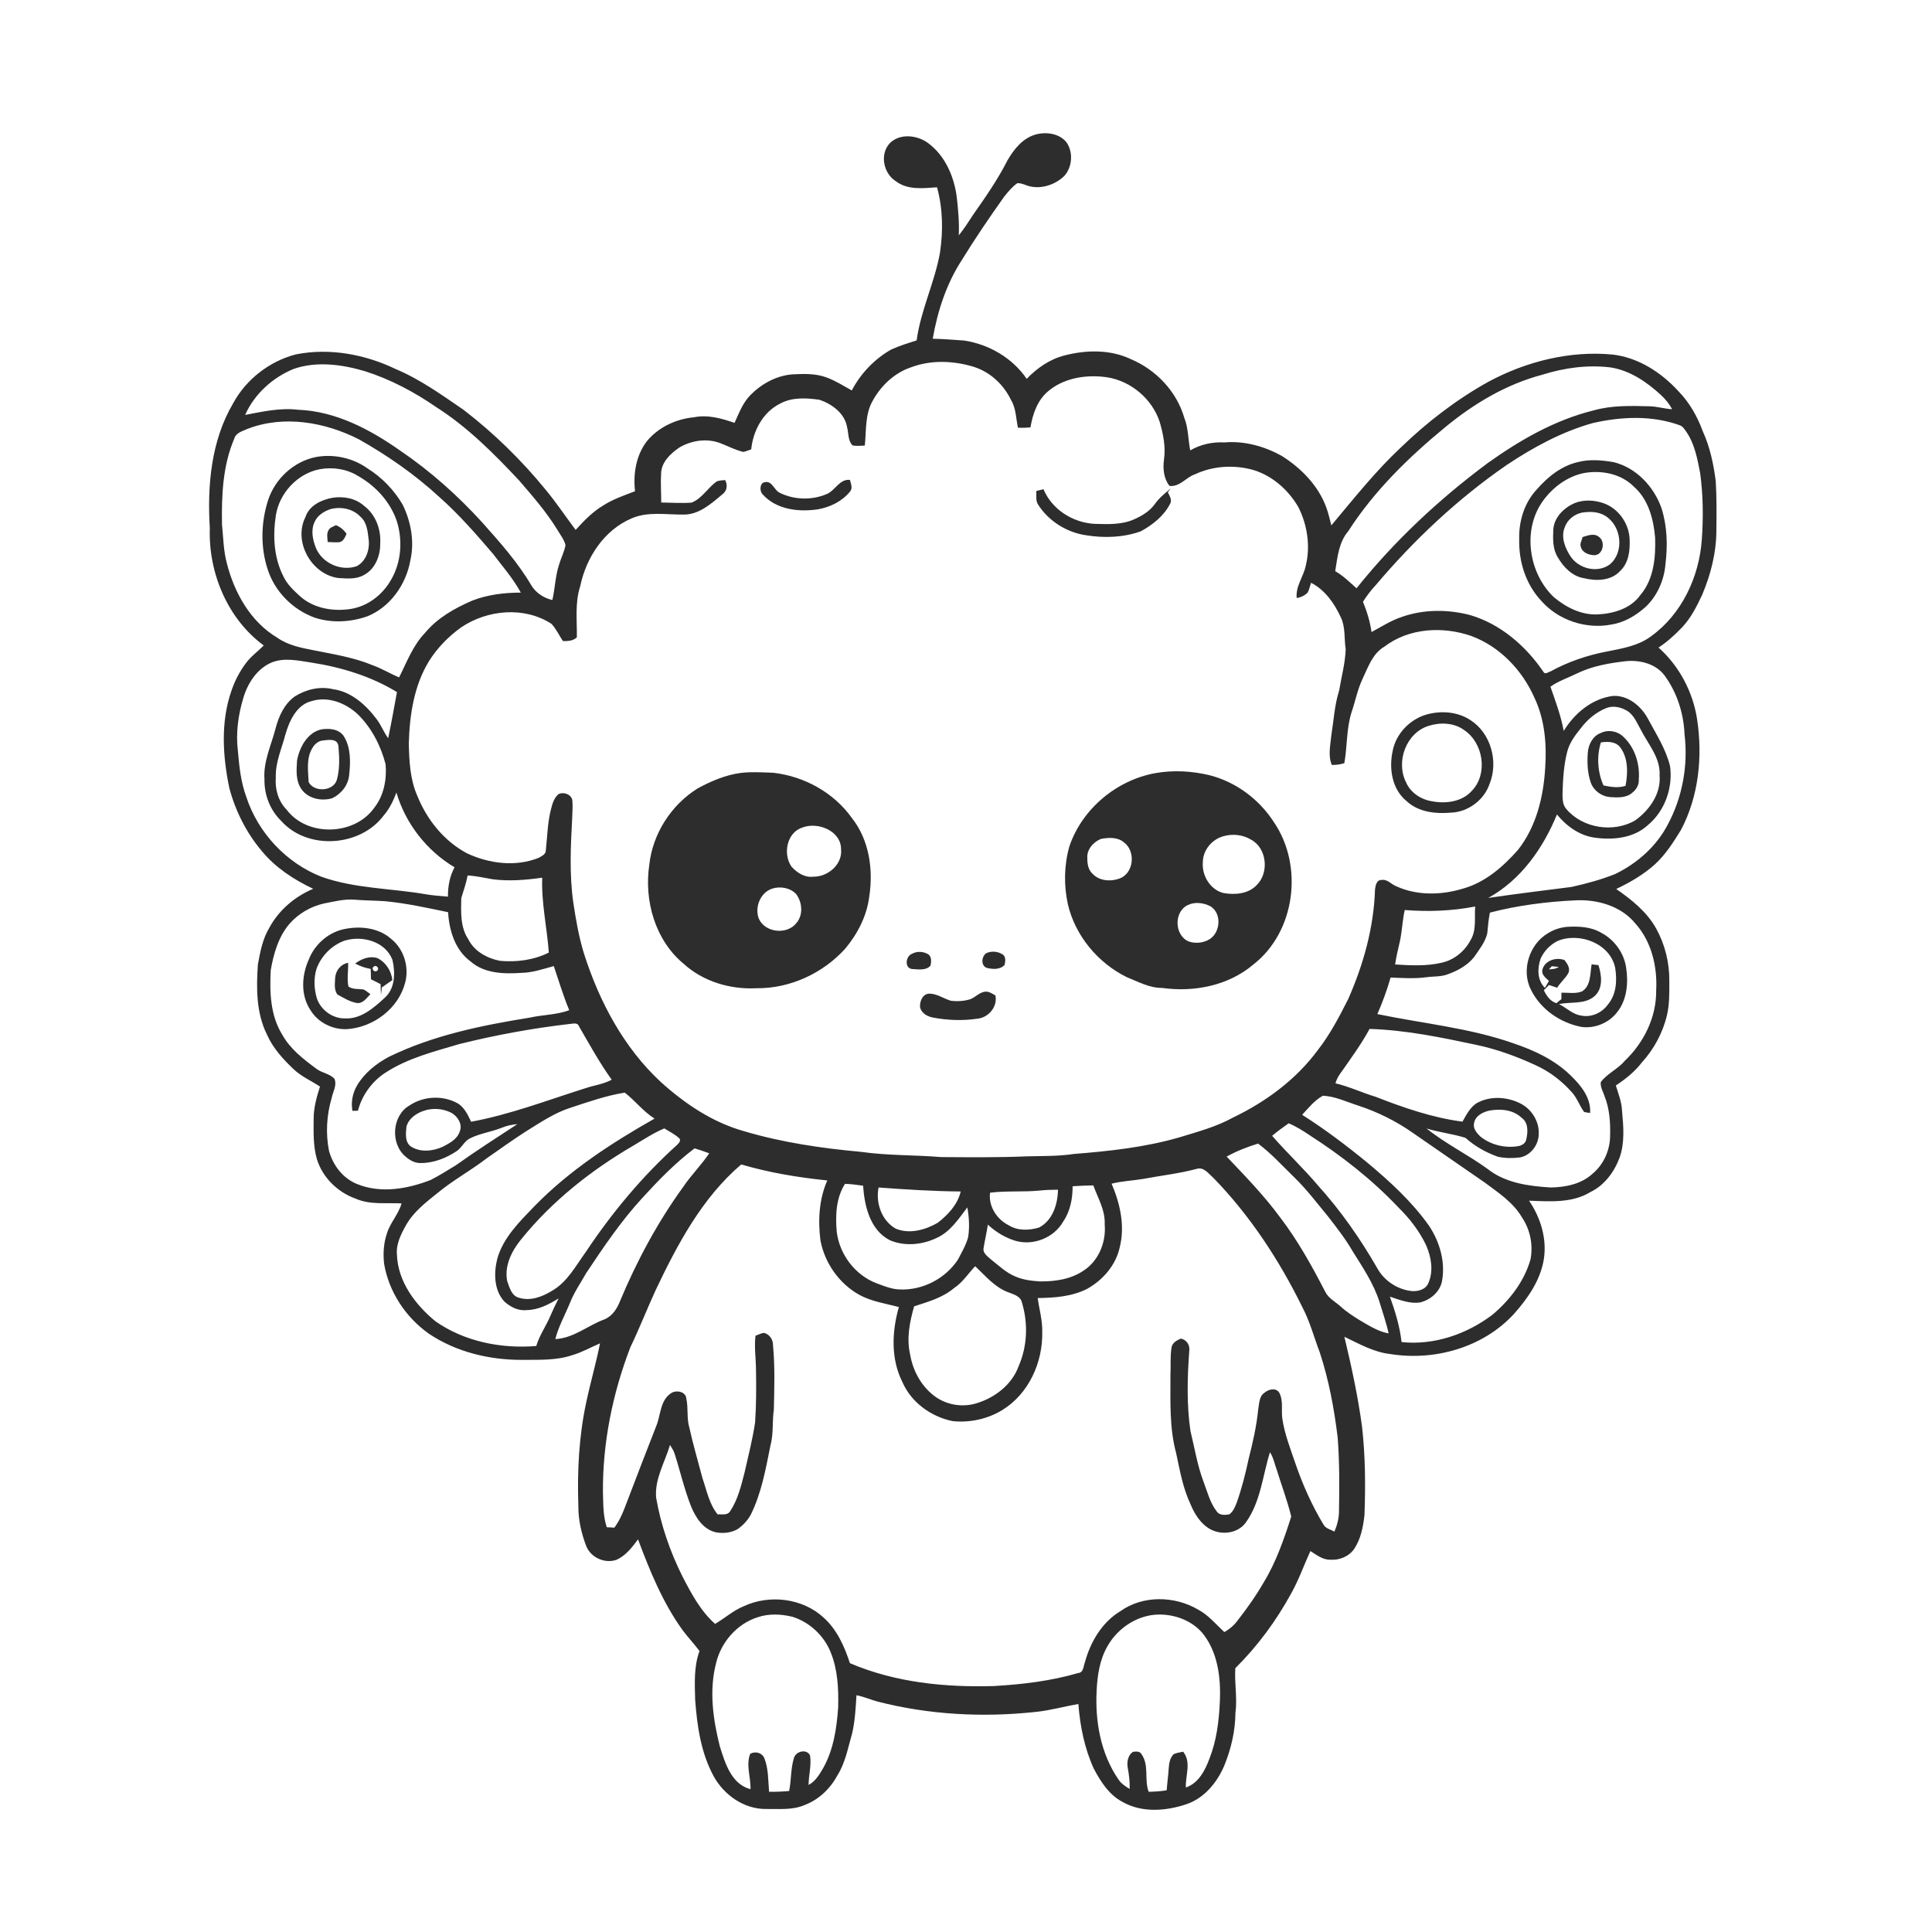
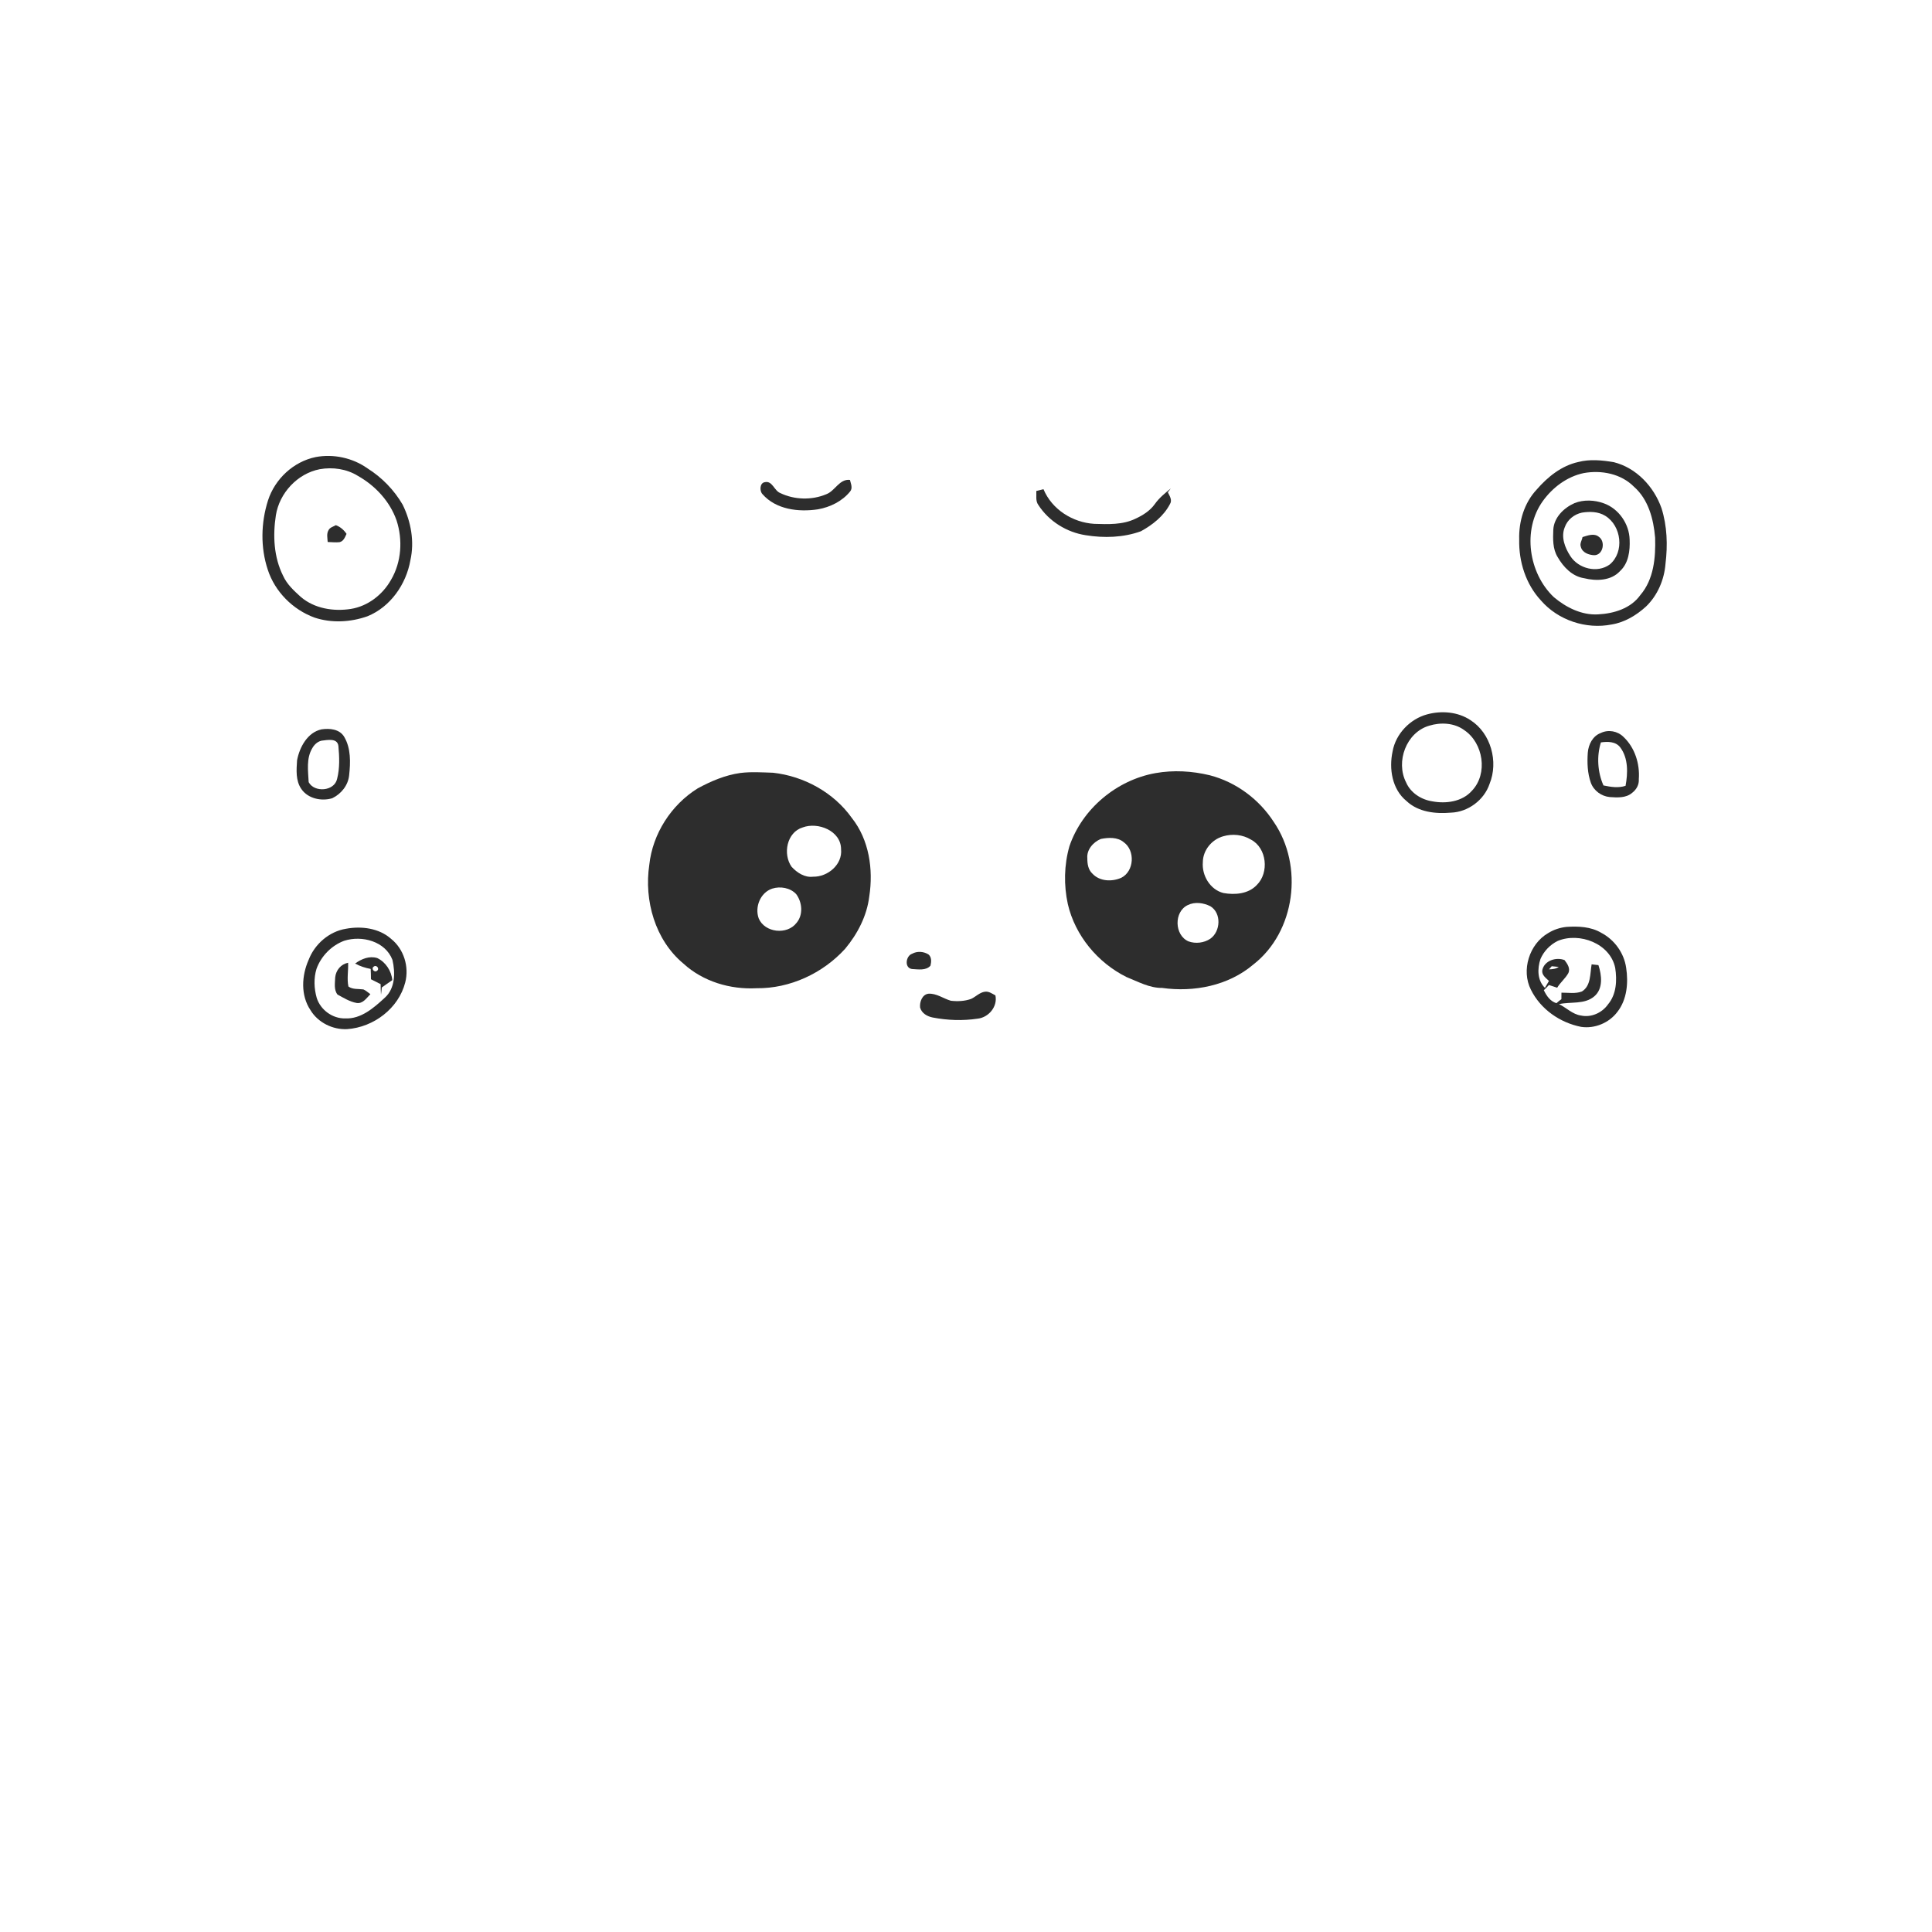
<svg xmlns="http://www.w3.org/2000/svg" width="1024pt" height="1024pt" viewBox="0 0 1024 1024" version="1.1">
  <g id="#ffffffff">
    <path fill="#ffffff" opacity="0" d=" M 0.00 0.00 L 1024.00 0.00 L 1024.00 1024.00 L 0.00 1024.00 L 0.00 0.00 M 533.94 85.07 C 528.81 95.19 522.30 104.53 515.80 113.80 C 513.39 117.54 510.95 121.27 508.18 124.76 C 508.48 117.97 507.87 111.19 507.10 104.45 C 505.72 93.64 500.98 82.61 492.07 75.95 C 486.41 71.63 477.20 70.50 471.76 75.75 C 466.08 81.58 468.20 92.01 474.93 96.13 C 481.18 100.85 489.35 99.75 496.65 99.27 C 499.74 110.51 499.93 122.52 498.19 134.02 C 495.36 149.83 487.99 164.47 485.84 180.43 C 481.25 181.88 476.63 183.30 472.25 185.31 C 463.45 190.32 456.16 197.98 451.47 206.94 C 447.06 204.50 442.77 201.75 438.01 200.02 C 432.26 197.90 426.02 198.11 420.00 198.42 C 411.44 199.08 403.48 203.50 397.55 209.58 C 393.63 213.67 391.63 219.07 389.33 224.13 C 382.50 221.78 375.19 219.68 367.93 221.15 C 358.37 222.04 349.01 226.38 342.85 233.86 C 337.10 241.33 335.54 251.17 336.58 260.36 C 330.88 262.55 325.04 264.52 319.86 267.82 C 314.16 271.19 309.52 276.00 305.11 280.87 C 299.83 273.82 294.92 266.49 289.31 259.69 C 276.48 243.97 261.90 229.67 245.81 217.30 C 234.21 209.34 222.66 201.03 209.62 195.56 C 193.36 187.75 174.52 184.28 156.69 187.86 C 142.81 191.51 130.48 201.04 123.61 213.68 C 111.88 233.54 109.80 257.43 111.21 280.00 C 110.40 303.53 120.57 327.97 139.77 342.10 C 136.71 345.28 133.03 347.84 130.39 351.41 C 127.16 355.71 124.60 360.54 122.83 365.63 C 116.87 382.34 117.98 400.65 121.57 417.76 C 124.82 429.94 130.65 441.52 138.83 451.15 C 146.05 459.93 155.83 466.27 166.01 471.09 C 156.26 475.16 147.76 482.41 142.74 491.76 C 139.18 497.63 137.93 504.47 136.69 511.13 C 135.82 523.64 135.76 536.90 141.52 548.39 C 144.63 555.45 149.91 561.28 155.46 566.54 C 159.56 570.52 164.89 572.79 169.60 575.91 C 167.83 581.43 166.24 587.10 166.24 592.96 C 166.19 600.03 165.96 607.28 167.90 614.16 C 170.83 624.02 178.92 631.91 188.54 635.33 C 196.21 638.70 204.73 637.39 212.84 637.84 C 211.21 643.61 206.79 648.07 205.06 653.80 C 203.32 658.91 202.99 664.41 203.57 669.76 C 206.06 684.61 214.95 698.11 227.18 706.80 C 241.74 716.63 259.55 720.87 276.98 720.76 C 285.76 720.68 294.79 721.13 303.24 718.29 C 308.41 716.80 313.09 714.09 318.02 712.01 C 315.97 722.39 312.99 732.57 310.79 742.93 C 306.85 761.07 305.90 779.72 306.54 798.24 C 306.48 805.46 308.12 812.64 310.69 819.36 C 313.06 825.54 320.51 828.88 326.72 826.75 C 331.65 824.56 335.05 820.10 338.16 815.88 C 344.44 832.65 351.28 849.46 361.83 864.07 C 364.67 867.84 367.91 871.30 370.76 875.08 C 367.68 883.39 368.23 892.38 368.46 901.08 C 369.49 914.93 371.54 929.16 378.30 941.52 C 383.78 951.43 394.38 958.90 405.95 958.80 C 412.85 958.69 420.10 959.52 426.59 956.65 C 434.11 953.80 440.14 947.90 443.91 940.88 C 448.12 934.14 449.47 926.22 451.66 918.71 C 453.18 912.09 453.53 905.27 453.95 898.51 C 457.79 899.23 461.36 900.85 465.12 901.86 C 492.32 908.87 520.82 910.37 548.71 907.38 C 556.44 906.62 563.93 904.47 571.56 903.15 C 572.46 914.88 574.80 926.58 579.68 937.33 C 583.32 944.23 587.81 951.31 594.94 955.04 C 605.36 961.00 618.27 959.90 629.25 956.13 C 638.51 952.80 645.11 944.69 648.88 935.86 C 652.48 927.00 654.74 917.51 654.80 907.93 C 655.89 900.01 654.21 892.10 654.75 884.18 C 666.50 872.53 676.43 859.06 684.36 844.54 C 688.39 837.35 691.11 829.55 694.54 822.09 C 697.77 824.10 701.02 826.76 705.05 826.67 C 709.93 827.06 715.03 824.96 717.82 820.84 C 721.30 815.58 722.50 809.19 723.20 803.03 C 723.78 787.52 723.66 771.94 721.95 756.51 C 719.81 740.34 716.33 724.37 712.55 708.52 C 720.38 712.26 728.17 716.73 736.96 717.68 C 760.41 721.46 786.16 714.15 802.42 696.42 C 809.74 688.20 816.39 678.65 818.24 667.58 C 820.00 656.64 816.60 645.41 810.42 636.39 C 821.33 636.78 833.20 637.79 842.94 631.82 C 850.46 628.19 855.67 621.07 858.49 613.37 C 861.19 605.51 860.49 597.06 859.72 588.94 C 859.58 584.21 857.79 579.78 856.43 575.32 C 861.57 571.94 866.42 568.06 870.19 563.16 C 876.67 556.02 881.40 547.29 883.57 537.88 C 884.93 532.03 884.75 525.97 884.77 520.00 C 884.87 510.35 882.50 500.64 877.83 492.19 C 872.92 483.30 864.82 476.89 856.63 471.18 C 863.98 467.71 871.05 463.57 877.12 458.14 C 882.78 452.96 886.91 446.43 890.91 439.95 C 900.37 422.12 902.49 401.06 899.51 381.29 C 897.30 366.74 890.07 353.05 879.07 343.23 C 883.65 340.20 887.74 336.49 891.52 332.53 C 896.21 327.57 899.31 321.40 902.18 315.27 C 906.76 304.47 909.72 292.82 909.71 281.04 C 909.80 272.34 909.91 263.62 909.37 254.93 C 908.20 245.91 906.31 236.88 902.50 228.56 C 899.64 220.75 895.45 213.35 889.62 207.36 C 880.52 197.42 868.40 189.53 854.80 187.93 C 832.10 185.76 809.08 191.54 789.09 202.23 C 771.99 211.70 756.36 223.75 742.32 237.32 C 728.88 249.92 717.45 264.39 705.64 278.46 C 704.78 275.29 704.12 272.07 702.98 268.99 C 698.75 257.38 689.65 248.12 679.35 241.63 C 670.16 236.54 659.50 233.55 648.95 234.50 C 642.66 234.16 636.29 235.52 630.84 238.72 C 629.71 232.98 629.89 226.98 627.71 221.47 C 623.66 207.46 612.77 196.04 599.44 190.38 C 588.50 185.16 575.73 185.40 564.20 188.40 C 556.43 190.36 549.67 195.08 544.17 200.79 C 536.60 189.70 524.15 182.47 510.96 180.48 C 505.43 180.10 499.90 179.65 494.36 179.53 C 496.94 164.85 501.63 150.35 509.81 137.80 C 516.85 126.34 524.43 115.23 532.21 104.27 C 534.29 101.67 536.44 99.02 539.18 97.10 C 540.51 97.00 541.80 97.43 543.06 97.84 C 550.17 100.97 558.81 98.46 564.19 93.17 C 568.31 88.44 568.89 80.85 565.39 75.61 C 561.72 70.78 554.80 69.79 549.23 71.21 C 542.20 73.04 537.40 79.06 533.94 85.07 Z" />
    <path fill="#ffffff" opacity="0" d=" M 482.75 194.72 C 493.41 190.65 505.37 191.15 516.16 194.44 C 524.89 197.23 531.97 203.84 535.89 212.06 C 538.57 216.51 538.46 221.79 539.54 226.71 C 541.74 226.78 543.96 226.74 546.16 226.53 C 547.37 219.48 549.79 212.21 555.44 207.45 C 563.98 200.14 576.17 198.36 587.00 200.00 C 599.60 202.08 610.59 211.43 614.64 223.53 C 616.52 230.02 617.93 236.87 616.93 243.64 C 616.28 248.43 616.78 253.62 619.86 257.54 C 625.43 258.16 628.62 252.91 633.47 251.35 C 642.48 247.11 652.95 246.35 662.59 248.65 C 673.47 251.31 682.57 259.19 688.14 268.74 C 692.93 278.23 694.65 289.55 692.06 299.93 C 690.83 305.73 686.62 310.79 687.28 316.96 C 689.46 316.64 691.53 315.67 693.09 314.08 C 693.94 312.45 694.32 310.62 694.88 308.88 C 702.36 312.71 707.31 319.87 710.72 327.33 C 713.21 332.57 712.35 338.48 713.25 344.05 C 713.00 351.46 710.99 358.68 709.78 365.97 C 707.32 373.74 706.88 381.93 705.61 389.95 C 705.13 395.08 703.79 400.46 705.89 405.42 C 708.14 405.48 710.38 405.18 712.53 404.50 C 714.12 395.53 713.58 386.20 716.37 377.44 C 718.36 371.66 719.47 365.58 722.08 360.03 C 725.09 353.78 727.37 346.48 733.72 342.76 C 746.76 332.79 764.75 331.82 779.90 337.11 C 795.01 342.73 806.87 355.26 813.31 369.87 C 818.77 381.41 819.85 394.46 818.98 407.05 C 818.07 422.42 814.24 438.24 804.51 450.52 C 796.66 459.39 787.24 467.63 775.62 470.92 C 764.16 474.46 751.19 474.81 740.13 469.77 C 737.45 468.79 735.40 465.89 732.30 466.40 C 729.61 466.27 729.05 469.36 728.78 471.41 C 728.18 491.45 722.67 511.13 714.63 529.42 C 709.89 538.80 705.00 548.19 698.51 556.51 C 686.98 572.17 670.93 583.98 653.51 592.34 C 644.54 597.29 634.58 599.92 624.85 602.90 C 606.76 608.10 587.99 610.14 569.28 611.61 C 560.87 612.91 552.33 612.65 543.85 612.90 C 528.89 613.54 513.92 613.37 498.96 613.28 C 484.70 612.12 470.31 612.51 456.12 610.48 C 435.33 608.58 414.55 605.55 394.49 599.59 C 377.82 594.96 363.13 585.10 350.39 573.62 C 330.62 555.35 317.61 530.83 309.52 505.41 C 306.79 496.59 305.24 487.47 303.86 478.37 C 301.77 463.67 302.44 448.77 303.25 434.00 C 303.34 430.67 303.67 427.34 303.34 424.03 C 302.64 420.95 298.91 419.68 296.17 420.80 C 293.73 422.71 292.82 425.83 292.08 428.71 C 290.19 435.91 290.11 443.39 289.29 450.75 C 289.31 452.85 287.06 453.74 285.54 454.67 C 273.29 459.57 259.29 457.77 247.55 452.29 C 235.38 445.84 226.27 434.46 221.18 421.80 C 217.33 413.09 216.88 403.38 216.67 394.00 C 217.11 378.99 219.40 363.41 227.39 350.40 C 231.79 343.35 237.74 337.32 244.47 332.48 C 258.38 323.12 277.92 321.31 292.31 330.66 C 294.80 333.35 296.32 336.76 298.37 339.78 C 300.98 339.84 303.73 339.71 305.74 337.81 C 305.88 328.76 304.65 319.48 307.53 310.70 C 310.68 295.54 320.17 280.94 334.77 274.75 C 343.42 270.98 352.97 272.83 362.06 272.73 C 370.36 272.94 376.96 266.97 382.92 261.96 C 385.39 260.11 385.73 257.07 384.35 254.44 C 382.71 254.66 380.93 254.52 379.47 255.44 C 374.99 258.84 371.96 264.26 366.58 266.39 C 361.22 266.80 355.83 266.39 350.46 266.34 C 350.48 261.22 350.07 256.09 350.40 250.97 C 350.52 244.90 355.48 240.32 360.16 237.14 C 366.63 233.35 374.94 232.15 382.01 234.98 C 386.01 236.50 389.83 238.60 394.03 239.53 C 395.44 239.21 396.78 238.65 398.16 238.17 C 399.15 228.24 404.48 218.26 413.72 213.80 C 420.04 210.43 427.51 210.93 434.36 211.89 C 440.96 214.17 447.70 218.99 448.95 226.32 C 449.84 229.56 449.32 233.54 451.88 236.09 C 454.01 236.50 456.20 236.23 458.36 236.17 C 459.21 228.22 458.41 219.67 462.52 212.46 C 466.88 204.48 474.03 197.66 482.75 194.72 M 437.91 261.97 C 430.24 265.19 421.02 264.94 413.54 261.32 C 410.29 260.06 409.39 254.63 405.36 255.57 C 402.64 255.94 402.53 260.22 404.10 261.88 C 411.32 270.12 423.28 271.49 433.54 269.95 C 440.01 268.80 446.39 265.68 450.57 260.51 C 452.09 258.68 450.95 256.34 450.49 254.36 C 444.84 253.73 442.63 260.24 437.91 261.97 M 612.12 267.11 C 609.56 270.72 605.75 273.12 601.79 274.94 C 595.03 278.22 587.30 277.87 580.00 277.65 C 568.55 276.96 557.55 270.04 553.07 259.30 C 551.79 259.58 550.52 259.89 549.27 260.22 C 549.42 262.68 548.76 265.50 550.35 267.65 C 555.93 276.27 565.37 282.16 575.51 283.68 C 585.17 285.25 595.40 284.94 604.67 281.59 C 610.87 278.21 616.80 273.54 620.11 267.15 C 621.44 265.02 619.90 262.84 618.98 260.92 C 619.37 260.41 620.15 259.40 620.54 258.89 C 617.51 261.39 614.41 263.86 612.12 267.11 M 756.40 378.63 C 747.36 381.06 739.76 388.95 738.11 398.23 C 736.12 407.42 737.80 418.30 745.45 424.54 C 751.74 430.47 760.81 431.43 769.06 430.72 C 778.10 430.40 786.64 424.04 789.50 415.47 C 794.31 403.77 790.22 388.63 779.41 381.71 C 772.73 377.24 764.03 376.56 756.40 378.63 M 392.42 409.69 C 384.40 410.80 376.87 414.03 369.80 417.85 C 355.78 426.56 345.91 441.89 344.14 458.34 C 341.31 477.26 347.20 498.25 362.24 510.74 C 372.63 520.25 387.05 524.53 400.98 523.78 C 418.67 523.99 436.05 515.91 447.91 502.91 C 454.53 494.98 459.50 485.41 460.74 475.06 C 462.94 460.79 460.66 445.08 451.49 433.53 C 441.88 420.02 426.12 411.39 409.75 409.57 C 403.98 409.38 398.16 408.98 392.42 409.69 M 612.41 409.77 C 591.82 413.44 573.56 428.69 566.81 448.54 C 563.98 458.47 563.78 469.16 565.98 479.23 C 569.87 495.91 581.80 510.25 597.06 517.85 C 603.18 520.27 609.15 523.69 615.93 523.62 C 632.78 525.99 651.04 522.46 664.25 511.25 C 686.65 493.87 691.00 458.88 675.18 435.74 C 667.41 423.65 655.13 414.50 641.18 410.90 C 631.78 408.64 621.96 408.07 612.41 409.77 M 483.46 505.50 C 480.09 506.62 479.22 512.95 483.30 513.59 C 486.52 513.75 490.82 514.57 493.18 511.81 C 493.64 509.81 493.87 507.39 492.15 505.90 C 489.60 504.27 486.14 504.01 483.46 505.50 M 522.48 505.37 C 520.18 507.33 519.79 511.98 523.21 513.06 C 526.27 513.76 530.18 514.00 532.46 511.40 C 532.87 509.53 533.28 506.81 531.24 505.76 C 528.71 504.16 525.07 503.93 522.48 505.37 M 514.67 529.46 C 511.27 530.66 507.55 530.83 503.99 530.42 C 499.99 529.28 496.39 526.41 492.05 526.69 C 488.74 527.15 487.36 531.08 487.67 534.01 C 488.48 537.06 491.46 538.73 494.37 539.30 C 502.14 540.80 510.20 541.09 518.03 539.93 C 523.93 539.36 528.86 533.56 527.59 527.58 C 525.85 526.66 524.10 525.33 522.02 525.63 C 519.18 526.02 517.18 528.31 514.67 529.46 Z" />
    <path fill="#ffffff" opacity="0" d=" M 155.72 195.51 C 167.90 191.32 181.33 193.16 193.44 196.75 C 206.95 201.04 219.60 207.76 231.24 215.80 C 247.86 226.38 261.84 240.46 275.24 254.76 C 282.37 263.05 289.59 271.32 295.33 280.67 C 296.88 283.38 299.03 285.88 299.72 288.99 C 299.05 292.56 297.33 295.81 296.31 299.28 C 294.32 305.35 294.18 311.81 292.77 318.02 C 288.26 317.02 284.04 314.25 281.63 310.28 C 274.53 298.16 265.13 287.61 255.83 277.17 C 242.78 262.80 228.22 249.78 212.15 238.86 C 196.16 227.61 177.91 217.93 157.98 217.18 C 148.55 216.05 139.14 218.15 129.93 219.92 C 134.83 208.85 144.56 200.04 155.72 195.51 Z" />
    <path fill="#ffffff" opacity="0" d=" M 817.55 198.59 C 829.14 194.93 841.49 193.27 853.60 194.74 C 863.99 196.35 872.93 202.51 880.49 209.51 C 882.77 211.66 884.79 214.11 886.26 216.89 C 882.14 216.68 878.17 215.37 874.04 215.33 C 864.23 215.09 854.23 214.80 844.69 217.51 C 824.14 222.56 805.56 233.27 788.46 245.48 C 762.73 264.63 739.04 286.71 718.99 311.79 C 715.37 308.60 711.93 305.12 707.69 302.74 C 708.90 295.43 709.53 287.46 714.58 281.57 C 728.31 260.20 746.68 242.27 766.23 226.23 C 781.32 213.82 798.54 203.58 817.55 198.59 Z" />
    <path fill="#ffffff" opacity="0" d=" M 844.12 224.26 C 859.32 220.77 875.65 220.03 890.50 225.47 C 892.10 226.14 893.00 227.77 893.97 229.13 C 898.26 235.50 899.64 243.22 901.10 250.61 C 902.70 262.33 902.84 274.24 901.99 286.02 C 900.61 305.72 891.42 325.45 875.18 337.18 C 868.36 342.34 859.72 343.72 851.55 345.34 C 841.21 347.32 831.14 350.76 821.90 355.81 C 820.71 356.17 818.89 357.74 818.04 356.08 C 808.71 342.36 795.36 330.77 779.24 326.01 C 767.36 322.90 754.56 322.88 742.91 327.01 C 737.22 328.89 732.19 332.20 726.94 335.00 C 726.16 329.47 724.51 324.12 722.40 318.97 C 724.38 315.83 726.61 312.86 729.16 310.15 C 749.47 286.12 772.61 264.39 798.53 246.49 C 812.62 237.10 827.74 228.86 844.12 224.26 M 836.45 244.89 C 827.59 246.86 820.30 252.77 814.48 259.47 C 807.86 266.54 804.92 276.43 805.21 285.99 C 804.94 297.65 808.70 309.63 816.73 318.26 C 825.82 328.76 840.68 333.69 854.27 330.98 C 861.16 329.84 867.35 326.10 872.45 321.45 C 878.57 315.53 882.10 307.23 882.75 298.80 C 883.95 288.96 883.64 278.85 880.63 269.34 C 876.60 257.92 867.31 247.96 855.34 244.96 C 849.11 243.91 842.64 243.26 836.45 244.89 Z" />
    <path fill="#ffffff" opacity="0" d=" M 131.30 227.27 C 150.54 219.89 172.30 223.73 190.25 232.86 C 205.43 241.45 219.86 251.47 232.70 263.29 C 243.13 272.52 252.31 283.03 261.35 293.60 C 266.42 300.30 272.03 306.66 276.04 314.09 C 267.28 314.11 258.43 315.16 250.23 318.36 C 240.97 322.39 231.89 327.48 225.35 335.36 C 218.88 342.03 215.65 350.86 211.54 359.02 C 206.73 357.04 202.28 354.27 197.36 352.53 C 187.39 348.39 176.66 346.75 166.15 344.63 C 159.50 343.35 152.61 341.98 146.98 338.00 C 132.82 329.58 124.26 314.30 120.28 298.72 C 118.42 291.95 118.37 284.90 117.66 277.96 C 117.40 262.63 118.05 246.71 124.20 232.42 C 125.12 229.26 128.67 228.50 131.30 227.27 M 167.34 242.25 C 155.57 244.66 145.74 253.82 142.06 265.20 C 138.29 277.01 138.00 290.13 141.92 301.94 C 145.72 313.64 155.23 323.16 166.74 327.35 C 175.79 330.35 185.80 329.79 194.73 326.65 C 206.93 321.71 215.30 309.66 217.52 296.91 C 219.75 287.02 217.83 276.48 213.41 267.47 C 208.87 259.68 202.43 253.06 194.80 248.26 C 186.97 242.69 176.76 240.47 167.34 242.25 Z" />
    <path fill="#ffffff" opacity="0" d=" M 169.47 248.69 C 176.33 247.47 183.73 248.52 189.70 252.23 C 198.95 257.44 206.65 265.74 210.19 275.84 C 213.53 286.11 212.80 297.87 207.28 307.27 C 202.86 315.18 194.98 321.31 185.93 322.75 C 176.81 324.17 166.75 322.58 159.54 316.48 C 155.87 313.17 152.09 309.73 150.03 305.14 C 145.09 295.25 144.57 283.83 146.22 273.08 C 148.13 261.26 157.66 250.99 169.47 248.69 M 176.28 263.82 C 170.33 264.89 163.92 267.89 161.89 274.05 C 155.35 287.03 165.00 304.38 179.23 306.35 C 183.80 306.61 188.72 307.17 192.86 304.78 C 198.90 301.61 201.63 294.53 201.53 288.00 C 202.00 280.51 199.05 272.65 192.93 268.08 C 188.45 264.08 182.09 262.93 176.28 263.82 Z" />
    <path fill="#ffffff" opacity="0" d=" M 839.43 250.74 C 848.77 249.06 859.18 251.05 866.04 257.98 C 873.70 264.71 876.42 275.18 877.25 284.97 C 877.57 295.53 876.58 307.04 869.40 315.41 C 864.35 322.51 855.32 325.22 847.00 325.63 C 838.31 326.14 830.03 321.95 823.54 316.48 C 810.19 303.79 806.77 280.87 817.70 265.62 C 822.92 258.35 830.58 252.59 839.43 250.74 M 834.51 266.67 C 828.87 269.17 823.68 274.23 823.28 280.69 C 823.09 285.62 822.90 290.97 825.62 295.32 C 828.64 300.58 833.36 305.52 839.63 306.47 C 846.03 308.04 853.91 307.89 858.67 302.66 C 863.20 298.50 864.00 291.86 863.74 286.03 C 863.54 277.67 857.95 269.58 850.03 266.76 C 845.09 264.98 839.43 264.72 834.51 266.67 Z" />
    <path fill="#ffffff" opacity="0" d=" M 175.46 269.76 C 180.98 268.45 187.15 269.69 191.11 273.94 C 194.54 276.95 194.88 281.76 195.40 285.99 C 196.06 291.29 194.04 297.47 189.09 300.08 C 180.87 302.96 170.95 298.61 167.51 290.59 C 165.78 286.27 164.66 281.17 166.68 276.76 C 168.22 273.12 171.83 270.89 175.46 269.76 M 174.09 281.08 C 173.00 282.96 173.58 285.22 173.68 287.27 C 175.75 287.34 177.84 287.57 179.91 287.37 C 182.10 286.91 182.85 284.74 183.67 282.96 C 182.26 280.87 180.37 279.23 178.01 278.35 C 176.65 279.15 174.82 279.52 174.09 281.08 Z" />
    <path fill="#ffffff" opacity="0" d=" M 838.49 271.70 C 842.60 271.05 847.10 271.12 850.76 273.36 C 859.42 278.61 861.13 292.55 853.19 299.19 C 846.59 303.98 836.61 301.42 832.31 294.73 C 829.47 290.36 827.23 284.65 829.33 279.51 C 830.71 275.49 834.37 272.54 838.49 271.70 M 838.77 284.66 C 838.48 286.36 837.19 288.10 837.87 289.82 C 838.59 292.91 842.14 294.17 844.97 294.27 C 849.73 294.26 851.06 286.98 847.43 284.53 C 844.91 282.44 841.50 283.84 838.77 284.66 Z" />
    <path fill="#ffffff" opacity="0" d=" M 144.00 351.12 C 150.71 348.42 158.06 350.13 164.94 351.17 C 180.84 353.62 196.61 358.39 210.40 366.83 C 208.89 374.98 207.44 383.15 205.75 391.27 C 203.42 388.15 202.07 384.43 199.74 381.31 C 194.03 373.69 186.32 366.62 176.51 365.28 C 169.54 363.60 162.15 365.40 156.18 369.17 C 150.64 373.17 147.73 379.68 146.05 386.11 C 143.77 395.00 139.49 403.63 140.17 413.03 C 140.00 421.18 143.10 429.33 148.98 435.03 C 162.87 450.74 190.87 448.90 203.31 432.29 C 206.41 428.72 208.46 424.45 210.11 420.06 C 214.94 436.49 226.19 450.95 240.93 459.68 C 238.34 464.43 237.36 469.88 237.43 475.25 C 233.41 474.91 229.38 474.63 225.40 473.93 C 207.04 470.78 187.95 470.99 170.24 464.65 C 151.67 457.33 136.76 441.36 130.55 422.41 C 127.71 414.64 126.78 406.36 126.11 398.17 C 124.90 388.62 126.24 378.88 129.03 369.71 C 131.39 361.95 136.28 354.38 144.00 351.12 Z" />
-     <path fill="#ffffff" opacity="0" d=" M 835.79 356.96 C 843.98 352.97 853.05 351.42 862.02 350.41 C 869.34 349.78 877.47 351.80 882.13 357.86 C 888.82 366.87 892.37 378.03 892.84 389.20 C 894.80 405.51 891.78 422.41 884.02 436.91 C 878.04 448.51 867.78 457.57 856.14 463.23 C 848.64 466.24 840.78 468.35 832.91 470.10 C 818.19 471.99 803.46 473.78 788.79 475.92 C 806.05 466.46 817.88 449.60 825.21 431.70 C 830.24 437.82 837.04 442.80 845.06 443.95 C 854.77 445.34 865.84 444.30 873.36 437.36 C 882.41 429.89 886.77 417.53 885.15 406.00 C 882.90 396.86 877.67 388.90 873.30 380.69 C 869.68 374.11 862.84 368.46 854.98 368.85 C 843.85 370.21 834.48 378.08 828.80 387.41 C 827.33 379.36 824.45 371.66 821.76 363.96 C 826.05 360.91 831.11 359.28 835.79 356.96 Z" />
    <path fill="#ffffff" opacity="0" d=" M 165.41 371.53 C 173.97 368.95 183.20 372.63 189.53 378.48 C 196.89 385.66 201.80 395.15 204.37 405.05 C 205.10 413.13 203.42 421.78 198.29 428.24 C 187.82 442.92 162.85 443.68 151.90 429.13 C 147.47 424.64 145.68 418.20 146.18 412.01 C 145.91 404.04 149.36 396.73 151.30 389.18 C 153.44 381.91 157.28 373.41 165.41 371.53 M 170.44 386.57 C 162.97 388.15 158.76 396.05 157.45 402.98 C 157.12 408.09 156.63 413.77 159.74 418.21 C 163.24 423.32 170.40 424.79 176.10 423.08 C 180.86 420.77 184.55 416.22 185.06 410.84 C 185.79 404.10 186.02 396.65 182.47 390.61 C 180.08 386.43 174.73 385.92 170.44 386.57 Z" />
    <path fill="#ffffff" opacity="0" d=" M 851.36 375.29 C 854.96 373.86 859.12 374.78 862.36 376.72 C 865.96 378.89 867.51 382.99 869.50 386.48 C 873.46 394.35 880.16 401.59 879.62 410.99 C 880.45 420.64 874.27 429.33 866.79 434.76 C 855.28 441.57 838.84 439.07 830.16 428.77 C 828.03 426.38 828.20 423.02 828.18 420.04 C 828.41 412.80 828.84 405.48 830.66 398.43 C 831.85 393.66 834.88 389.67 837.91 385.90 C 841.39 381.32 845.99 377.46 851.36 375.29 M 848.47 388.49 C 844.17 390.07 841.90 394.59 841.56 398.94 C 841.19 404.28 841.37 409.79 843.18 414.88 C 844.70 419.08 848.80 422.06 853.22 422.46 C 857.24 422.73 861.85 423.04 865.12 420.18 C 867.34 418.48 868.81 415.87 868.60 413.01 C 869.22 404.85 866.50 396.21 860.46 390.55 C 857.34 387.46 852.44 386.56 848.47 388.49 Z" />
    <path fill="#ffffff" opacity="0" d=" M 757.44 384.65 C 763.55 382.75 770.76 383.08 776.06 386.97 C 786.22 393.79 788.79 410.10 780.14 419.12 C 775.00 424.95 766.36 426.11 759.08 424.71 C 753.25 423.81 747.65 420.23 745.27 414.70 C 739.63 403.71 745.32 388.22 757.44 384.65 Z" />
    <path fill="#ffffff" opacity="0" d=" M 170.42 392.58 C 173.49 392.24 178.83 391.00 179.36 395.40 C 179.88 401.15 180.14 407.13 178.68 412.77 C 177.29 419.44 166.60 420.22 163.60 414.55 C 163.31 408.57 162.26 401.93 165.53 396.54 C 166.58 394.66 168.28 393.06 170.42 392.58 Z" />
    <path fill="#ffffff" opacity="0" d=" M 848.51 393.49 C 852.12 392.97 856.40 392.95 858.81 396.19 C 863.08 401.93 862.82 409.78 861.58 416.50 C 857.72 417.77 853.73 417.10 849.87 416.30 C 846.74 409.26 846.21 400.83 848.51 393.49 Z" />
    <path fill="#ffffff" opacity="0" d=" M 425.43 438.56 C 433.53 435.50 445.74 440.33 445.78 450.06 C 446.63 458.22 438.72 464.84 430.95 464.67 C 426.48 465.22 422.48 462.56 419.58 459.44 C 414.81 452.73 416.97 441.12 425.43 438.56 Z" />
    <path fill="#ffffff" opacity="0" d=" M 648.32 443.25 C 653.17 441.82 658.68 442.34 663.03 445.01 C 671.48 449.43 672.79 462.58 666.09 469.10 C 661.63 473.84 654.49 474.40 648.44 473.32 C 641.38 471.55 636.93 464.00 637.53 456.97 C 637.57 450.64 642.29 444.92 648.32 443.25 Z" />
    <path fill="#ffffff" opacity="0" d=" M 583.47 444.66 C 587.46 443.87 592.31 443.60 595.62 446.40 C 601.76 450.79 601.17 461.80 594.31 465.24 C 589.36 467.44 582.83 467.20 578.98 463.02 C 576.76 460.98 576.28 457.83 576.31 454.97 C 575.86 450.37 579.44 446.32 583.47 444.66 Z" />
-     <path fill="#ffffff" opacity="0" d=" M 247.86 464.01 C 252.37 464.25 256.77 465.29 261.20 466.04 C 269.92 467.16 278.73 466.42 287.39 465.19 C 286.90 478.54 289.92 491.64 290.89 504.88 C 282.96 508.87 273.84 510.05 265.06 509.27 C 258.29 507.98 251.42 504.27 248.25 497.90 C 243.91 491.47 244.32 483.40 244.48 476.01 C 245.71 472.04 247.08 468.10 247.86 464.01 Z" />
    <path fill="#ffffff" opacity="0" d=" M 409.27 470.99 C 413.54 469.62 418.89 470.52 422.01 473.92 C 425.22 478.25 425.81 484.88 422.17 489.15 C 417.21 495.66 405.33 494.39 402.13 486.77 C 399.95 480.73 402.99 473.10 409.27 470.99 Z" />
    <path fill="#ffffff" opacity="0" d=" M 171.91 478.82 C 177.19 477.82 182.51 476.39 187.95 476.86 C 193.30 477.28 198.67 477.31 204.03 477.65 C 215.32 478.74 226.42 481.17 237.51 483.49 C 238.05 493.24 241.24 503.56 249.41 509.59 C 256.73 516.01 267.07 516.28 276.28 515.64 C 282.22 515.55 287.86 513.60 293.52 512.04 C 296.18 519.86 298.51 527.79 301.71 535.42 C 294.98 537.95 287.67 537.81 280.71 539.38 C 255.22 543.48 229.52 548.73 206.16 560.12 C 199.48 563.69 193.25 568.61 189.32 575.19 C 186.91 579.26 185.93 584.10 186.80 588.77 C 187.53 588.76 188.99 588.72 189.71 588.71 C 191.88 580.41 197.23 573.03 204.47 568.43 C 216.26 560.78 230.07 557.36 243.38 553.39 C 262.69 548.58 282.32 544.99 302.09 542.70 C 303.78 542.56 306.19 541.83 306.89 544.00 C 312.43 553.55 317.77 563.30 324.22 572.27 C 319.95 574.60 315.04 575.19 310.48 576.71 C 290.35 583.06 270.52 590.71 249.70 594.55 C 247.93 590.87 246.15 586.86 242.46 584.72 C 234.59 580.42 224.45 580.93 217.00 585.94 C 207.71 591.30 206.79 606.27 214.98 613.03 C 217.15 614.97 219.94 616.51 222.93 616.44 C 229.81 616.48 236.46 613.85 242.12 610.07 C 244.86 608.17 246.15 604.70 249.27 603.27 C 254.55 600.69 260.47 599.91 265.91 597.75 C 268.54 596.64 271.35 596.04 274.20 595.82 C 263.28 602.99 252.25 610.01 241.62 617.62 C 237.24 620.31 232.86 623.04 228.29 625.40 C 216.07 630.16 201.88 632.69 189.37 627.61 C 181.78 624.61 176.44 617.63 174.36 609.90 C 172.54 600.59 173.12 590.91 175.83 581.82 C 176.51 578.53 178.69 575.16 177.26 571.77 C 174.69 569.00 170.54 568.70 167.60 566.40 C 160.80 561.35 153.80 555.99 149.62 548.43 C 143.27 538.28 142.87 525.82 143.50 514.23 C 145.01 505.44 147.60 496.40 153.53 489.53 C 158.32 484.12 164.86 480.36 171.91 478.82 M 183.33 492.27 C 174.43 493.74 166.81 500.37 163.59 508.72 C 159.86 517.10 159.27 527.53 164.56 535.39 C 168.53 541.99 176.38 545.85 184.01 545.46 C 198.01 544.47 211.27 534.50 214.79 520.68 C 216.92 512.38 214.06 503.06 207.35 497.66 C 200.91 491.90 191.56 490.74 183.33 492.27 Z" />
    <path fill="#ffffff" opacity="0" d=" M 789.68 483.70 C 804.48 479.87 819.72 477.91 834.97 477.20 C 846.52 476.59 859.13 480.17 866.68 489.37 C 875.35 498.94 878.52 512.37 877.81 525.03 C 877.95 539.14 871.30 552.58 861.21 562.22 C 857.52 566.64 851.91 568.92 848.45 573.52 C 848.12 576.08 849.57 578.40 850.36 580.76 C 853.09 587.48 853.60 594.85 853.39 602.03 C 853.34 609.64 849.96 617.22 844.09 622.10 C 838.17 627.57 829.81 629.26 822.01 629.39 C 810.34 628.70 797.96 627.07 788.49 619.59 C 778.01 611.95 766.22 606.26 756.11 598.11 C 762.87 600.24 770.01 600.93 776.73 603.09 C 781.71 607.54 787.64 610.89 793.94 613.10 C 797.80 613.95 801.86 613.95 805.78 613.44 C 811.45 612.27 815.52 606.70 815.57 601.02 C 815.86 594.35 811.81 587.88 805.92 584.89 C 798.76 581.25 789.79 580.72 782.67 584.70 C 779.11 586.99 777.17 590.93 775.15 594.50 C 759.21 592.42 743.95 587.11 729.04 581.30 C 721.90 579.16 715.12 575.89 707.84 574.19 C 708.47 571.68 709.89 569.50 711.46 567.48 C 716.48 560.24 721.72 553.13 725.89 545.35 C 744.97 545.93 763.77 549.82 782.39 553.78 C 793.40 556.11 804.05 559.98 814.24 564.74 C 821.45 568.03 827.84 573.00 833.11 578.90 C 835.90 581.99 837.19 586.06 839.63 589.38 C 840.66 589.62 841.72 589.78 842.79 589.86 C 843.32 582.00 838.05 575.41 832.73 570.26 C 824.29 561.87 813.27 556.72 802.12 552.97 C 778.84 544.78 754.08 542.49 730.04 537.48 C 732.79 531.18 735.15 524.73 737.05 518.12 C 743.37 518.36 749.71 518.81 756.01 517.96 C 759.78 517.40 763.74 517.81 767.36 516.38 C 772.61 514.53 777.75 511.68 781.29 507.29 C 783.97 503.33 787.16 499.46 788.28 494.71 C 788.63 491.02 788.94 487.33 789.68 483.70 M 830.33 491.27 C 826.86 491.62 823.47 492.74 820.51 494.59 C 810.60 500.34 806.16 514.25 811.41 524.55 C 816.51 534.91 826.82 542.05 838.03 544.26 C 845.24 545.35 852.93 542.12 857.28 536.28 C 862.35 529.78 863.11 520.89 861.90 512.99 C 860.81 505.12 855.67 498.03 848.65 494.38 C 843.14 491.12 836.54 490.88 830.33 491.27 Z" />
    <path fill="#ffffff" opacity="0" d=" M 629.57 479.70 C 633.33 477.85 637.91 478.50 641.55 480.34 C 647.49 483.99 646.98 493.72 641.47 497.56 C 638.16 499.79 633.64 500.31 629.91 498.94 C 622.41 495.67 622.11 483.19 629.57 479.70 Z" />
    <path fill="#ffffff" opacity="0" d=" M 744.54 482.33 C 756.99 483.32 769.59 482.85 781.88 480.47 C 781.39 486.43 782.72 493.00 779.39 498.35 C 776.32 504.21 770.72 508.79 764.21 510.23 C 756.12 512.18 747.68 511.70 739.45 511.19 C 740.00 507.14 741.01 503.18 741.91 499.20 C 743.15 493.63 743.28 487.89 744.54 482.33 Z" />
    <path fill="#ffffff" opacity="0" d=" M 825.67 498.69 C 837.18 493.95 853.46 500.09 856.09 513.00 C 857.11 519.54 856.77 527.01 852.30 532.31 C 849.16 536.80 843.44 539.42 837.99 538.26 C 833.46 537.64 830.27 534.10 826.30 532.22 C 832.52 530.80 839.81 532.54 845.04 528.06 C 849.80 524.00 848.95 516.86 847.20 511.53 C 845.98 511.42 844.78 511.29 843.59 511.12 C 842.73 516.04 843.31 522.51 838.45 525.50 C 834.99 526.82 831.20 526.10 827.60 526.13 C 827.59 527.28 827.58 528.43 827.57 529.59 C 826.65 530.25 825.77 530.95 824.94 531.71 C 821.60 530.68 819.69 527.80 818.26 524.83 C 819.19 523.94 820.10 523.03 820.98 522.08 C 822.42 522.53 823.88 523.03 825.34 523.51 C 827.00 520.71 829.64 518.66 831.22 515.82 C 832.47 513.32 830.72 510.79 829.24 508.87 C 824.77 507.13 818.55 509.11 817.45 514.17 C 817.01 516.78 819.37 518.32 820.98 519.92 C 820.25 521.12 819.53 522.34 818.84 523.58 C 814.75 519.61 814.79 513.38 816.47 508.32 C 818.23 504.17 821.62 500.66 825.67 498.69 Z" />
    <path fill="#ffffff" opacity="0" d=" M 182.48 498.61 C 191.87 495.64 204.23 498.89 208.01 508.77 C 209.57 515.54 209.51 523.91 203.87 528.89 C 198.12 534.19 191.36 540.16 183.00 539.78 C 176.29 539.95 169.88 535.29 167.87 528.91 C 166.45 523.91 166.22 518.47 167.77 513.47 C 170.22 506.73 175.74 501.09 182.48 498.61 M 188.23 510.69 C 190.79 512.12 193.59 513.02 196.47 513.55 C 196.57 515.36 196.60 517.19 196.61 519.02 C 198.31 519.90 200.03 520.75 201.74 521.62 C 201.78 523.48 201.79 525.35 201.93 527.21 C 202.13 525.94 202.25 524.66 202.36 523.38 C 204.22 522.10 206.04 520.76 207.92 519.50 C 207.49 514.61 204.37 509.85 199.90 507.77 C 195.75 506.52 191.56 508.25 188.23 510.69 M 177.66 518.01 C 177.57 521.04 176.86 524.56 178.89 527.15 C 182.12 528.88 185.37 530.94 189.01 531.59 C 192.34 532.13 194.29 528.95 196.32 526.93 C 195.08 526.10 194.00 525.01 192.63 524.42 C 189.97 524.04 186.97 524.54 184.67 522.87 C 183.79 518.73 184.69 514.47 184.51 510.28 C 180.71 511.00 178.06 514.20 177.66 518.01 Z" />
    <path fill="#ffffff" opacity="0" d=" M 198.10 512.32 C 199.50 511.14 201.39 513.47 199.82 514.53 C 198.42 515.71 196.52 513.35 198.10 512.32 Z" />
    <path fill="#ffffff" opacity="0" d=" M 822.45 512.12 C 823.69 512.23 824.93 512.35 826.18 512.49 C 824.65 513.57 822.80 513.71 821.00 513.78 C 821.37 513.36 822.09 512.53 822.45 512.12 Z" />
    <path fill="#ffffff" opacity="0" d=" M 302.42 587.11 C 311.86 584.02 321.30 580.68 331.14 579.11 C 336.66 583.41 340.95 589.12 346.93 592.88 C 324.05 605.85 301.74 620.38 283.28 639.30 C 275.39 647.51 266.66 655.96 263.54 667.28 C 261.68 674.75 261.79 683.75 267.24 689.76 C 270.40 692.63 274.58 694.88 278.99 694.38 C 285.25 694.34 290.88 691.40 296.07 688.18 C 294.52 691.25 293.02 694.34 291.68 697.51 C 289.39 702.90 285.91 707.75 284.23 713.41 C 265.68 714.94 246.14 711.09 230.75 700.28 C 220.10 691.52 210.89 679.28 210.38 665.00 C 209.86 659.32 212.56 654.08 215.24 649.29 C 219.27 642.19 225.86 637.15 232.12 632.14 C 240.27 625.43 249.60 620.36 257.96 613.93 C 264.83 609.12 271.66 604.24 278.71 599.70 C 286.33 595.00 293.82 589.85 302.42 587.11 Z" />
    <path fill="#ffffff" opacity="0" d=" M 690.15 590.86 C 693.58 587.25 696.70 583.13 701.19 580.75 C 707.76 581.09 713.80 584.05 719.99 586.02 C 730.17 589.36 739.89 594.18 748.67 600.33 C 761.54 609.12 774.27 618.11 787.14 626.91 C 794.31 632.25 802.12 637.38 806.71 645.30 C 811.06 651.76 812.67 659.88 811.20 667.51 C 807.86 679.21 800.15 689.18 790.94 696.91 C 777.31 707.18 760.02 713.15 742.86 711.32 C 741.92 703.03 739.49 695.07 736.68 687.26 C 741.93 688.96 747.34 691.24 752.98 690.26 C 758.27 688.81 763.01 684.84 764.24 679.34 C 766.25 669.00 763.13 658.25 757.37 649.61 C 748.31 636.86 736.70 626.22 724.75 616.25 C 713.68 607.18 702.24 598.53 690.15 590.86 Z" />
    <path fill="#ffffff" opacity="0" d=" M 224.46 588.79 C 229.25 587.11 234.70 587.49 239.22 589.80 C 242.56 591.64 245.31 595.92 243.66 599.73 C 242.38 603.79 238.29 605.91 234.76 607.76 C 229.46 610.23 222.56 610.95 217.53 607.49 C 214.51 605.03 215.12 600.66 215.42 597.22 C 216.47 592.96 220.51 590.16 224.46 588.79 Z" />
    <path fill="#ffffff" opacity="0" d=" M 789.38 588.64 C 795.28 587.58 801.96 588.11 806.50 592.46 C 810.13 595.02 809.87 600.00 808.96 603.85 C 808.66 605.93 806.67 607.11 804.77 607.46 C 797.74 608.67 790.19 606.86 784.61 602.38 C 782.72 600.55 780.58 598.09 781.30 595.25 C 781.92 591.40 785.94 589.41 789.38 588.64 Z" />
    <path fill="#ffffff" opacity="0" d=" M 674.25 602.00 C 677.07 599.65 680.03 597.49 683.02 595.37 C 687.01 597.03 690.66 599.36 694.24 601.76 C 711.21 612.68 727.23 625.22 741.11 639.90 C 747.09 645.75 752.29 652.46 755.89 660.04 C 758.59 666.23 759.87 673.63 757.09 680.00 C 755.70 683.55 751.41 684.62 747.97 684.27 C 740.47 683.35 733.55 678.73 729.93 672.08 C 720.97 656.51 710.65 641.72 698.61 628.38 C 690.88 619.22 682.11 611.03 674.25 602.00 Z" />
    <path fill="#ffffff" opacity="0" d=" M 336.02 607.01 C 341.28 603.87 346.42 600.48 352.08 598.08 C 354.77 599.76 357.70 601.15 360.03 603.35 C 361.12 604.43 359.77 605.91 358.97 606.72 C 340.44 623.43 324.33 642.75 310.53 663.51 C 305.14 670.93 300.62 679.67 292.33 684.30 C 287.28 687.34 281.09 689.71 275.18 687.86 C 271.17 686.96 269.99 682.32 268.82 678.95 C 267.24 670.99 271.18 663.11 276.06 657.07 C 292.52 636.65 313.41 620.14 336.02 607.01 Z" />
    <path fill="#ffffff" opacity="0" d=" M 650.15 613.02 C 655.41 610.09 661.05 607.90 666.80 606.13 C 673.85 611.36 679.70 617.93 685.98 624.01 C 692.62 630.44 698.17 637.85 704.05 644.94 C 708.60 650.84 713.21 656.72 716.93 663.19 C 722.27 671.73 728.01 680.22 731.11 689.90 C 732.77 695.50 734.76 701.01 736.00 706.74 C 730.51 705.76 725.79 702.70 721.05 699.96 C 717.37 697.72 713.73 695.37 710.55 692.46 C 707.76 689.93 704.12 688.15 702.39 684.64 C 695.37 671.04 687.92 657.58 678.61 645.39 C 670.10 633.77 660.04 623.42 650.15 613.02 Z" />
    <path fill="#ffffff" opacity="0" d=" M 340.68 634.68 C 349.18 625.37 358.06 616.27 368.14 608.65 C 370.76 609.42 373.34 610.31 375.90 611.28 C 371.70 617.54 366.29 622.86 362.08 629.12 C 348.54 647.83 337.52 668.30 328.63 689.60 C 327.06 693.64 324.53 697.60 320.35 699.30 C 311.55 702.50 304.06 709.28 294.33 709.74 C 296.02 703.10 299.39 697.10 302.00 690.81 C 304.19 685.08 307.73 680.05 310.72 674.73 C 319.95 660.85 329.34 646.97 340.68 634.68 Z" />
    <path fill="#ffffff" opacity="0" d=" M 347.63 683.54 C 359.16 659.33 372.16 634.86 392.86 617.18 C 407.73 621.55 423.07 624.09 438.48 625.66 C 434.08 635.66 433.49 646.86 434.87 657.57 C 437.18 669.55 444.86 680.46 455.58 686.36 C 462.06 689.85 469.39 690.91 476.42 692.75 C 472.70 705.70 472.08 720.28 478.32 732.57 C 483.01 743.37 493.58 750.96 504.99 753.23 C 514.04 754.17 523.54 752.10 531.31 747.31 C 545.26 738.70 552.74 722.09 552.41 706.00 C 552.58 699.89 550.83 693.99 550.00 687.99 C 558.91 687.88 568.09 687.23 576.18 683.14 C 584.60 678.44 591.53 670.46 593.53 660.88 C 596.33 649.63 593.64 637.82 589.18 627.38 C 594.72 625.96 600.47 625.78 606.09 624.82 C 615.50 623.03 625.04 622.01 634.31 619.52 C 638.01 618.38 640.46 621.99 642.92 624.09 C 662.46 644.11 677.97 667.80 690.29 692.85 C 694.28 700.44 696.44 708.77 699.49 716.75 C 704.32 731.42 707.14 746.66 709.00 761.97 C 709.97 774.87 709.94 787.84 709.70 800.78 C 709.73 804.58 708.76 808.30 707.27 811.78 C 705.38 810.71 702.94 810.26 701.67 808.38 C 695.27 797.79 690.20 786.42 686.26 774.71 C 683.71 767.25 680.83 759.82 679.67 751.99 C 678.99 747.36 680.34 742.27 677.95 738.02 C 676.10 735.32 672.26 736.39 670.17 738.20 C 667.28 740.12 667.48 743.97 666.87 747.00 C 666.00 755.95 663.98 764.73 661.76 773.43 C 660.11 781.24 658.13 788.99 655.46 796.52 C 654.55 798.75 653.62 801.22 651.55 802.64 C 649.27 803.05 646.31 803.25 644.87 801.05 C 641.27 796.41 639.90 790.56 637.83 785.17 C 634.59 776.54 633.16 767.41 630.97 758.49 C 628.90 744.42 629.30 730.12 630.34 715.99 C 630.75 712.85 628.98 710.18 625.90 709.47 C 623.78 710.40 621.40 711.58 620.96 714.11 C 620.14 719.00 620.61 724.01 620.36 728.95 C 620.38 742.78 619.75 756.85 623.41 770.33 C 625.35 779.36 626.94 788.61 630.89 797.04 C 633.10 802.36 636.32 807.70 641.53 810.54 C 647.69 813.93 656.56 812.67 660.58 806.58 C 668.20 795.72 669.24 782.06 673.11 769.71 C 675.01 772.61 675.59 776.09 676.79 779.31 C 679.32 787.47 682.36 795.50 684.38 803.81 C 680.53 815.86 676.35 827.97 669.72 838.82 C 665.53 846.07 660.66 852.91 655.49 859.49 C 653.74 861.79 651.44 863.60 648.94 865.04 C 644.42 860.89 640.46 855.97 634.94 853.07 C 622.52 845.80 605.74 845.46 593.84 853.95 C 584.10 859.82 577.96 870.21 575.05 880.98 C 574.16 883.06 574.41 886.47 571.47 886.74 C 556.95 890.97 541.82 892.78 526.76 893.64 C 500.92 894.40 474.44 891.78 450.47 881.51 C 447.57 872.63 443.66 863.80 436.60 857.41 C 425.43 847.05 407.83 844.95 394.18 851.34 C 388.63 853.61 384.15 857.69 379.01 860.69 C 371.30 853.88 366.38 844.54 361.70 835.52 C 355.11 822.32 350.23 808.22 347.74 793.67 C 346.97 783.81 352.40 775.01 355.12 765.85 C 356.07 767.39 357.09 768.95 357.63 770.72 C 360.61 780.01 362.74 789.58 366.38 798.66 C 368.78 804.38 372.65 810.43 379.05 812.07 C 383.13 812.94 387.71 812.48 391.30 810.26 C 393.96 808.27 396.29 805.77 397.90 802.86 C 403.59 791.41 405.82 778.71 408.33 766.29 C 410.06 760.01 409.22 753.43 410.16 747.04 C 410.41 735.69 410.77 724.28 409.71 712.96 C 409.76 710.05 407.89 707.18 404.99 706.48 C 403.36 706.60 401.93 707.44 400.42 707.98 C 399.71 713.96 400.64 719.95 400.69 725.95 C 400.85 735.28 400.86 744.64 400.21 753.97 C 398.88 762.89 396.62 771.64 394.64 780.44 C 392.80 787.49 391.09 794.84 386.99 800.99 C 385.57 803.33 382.61 802.48 380.35 802.66 C 375.89 797.13 374.57 789.98 372.32 783.43 C 369.98 774.55 367.37 765.75 365.40 756.79 C 363.84 751.72 364.93 746.32 363.74 741.19 C 363.47 737.42 358.14 736.59 355.58 738.50 C 350.23 742.04 350.17 749.07 348.31 754.58 C 342.52 769.39 336.78 784.23 331.14 799.10 C 329.69 802.82 328.02 806.48 325.61 809.70 C 324.27 809.59 322.94 809.51 321.61 809.48 C 319.60 803.54 319.77 797.17 319.57 790.99 C 319.36 764.72 324.70 738.53 334.11 714.06 C 338.94 704.03 342.98 693.65 347.63 683.54 Z" />
    <path fill="#ffffff" opacity="0" d=" M 443.49 652.92 C 442.75 644.25 443.06 635.03 447.87 627.46 C 451.08 627.58 454.27 627.98 457.46 628.45 C 458.19 639.24 461.15 651.99 471.64 657.34 C 479.39 660.68 488.60 659.82 496.13 656.28 C 503.52 653.11 508.03 646.10 512.71 639.95 C 513.65 645.18 513.97 650.59 513.11 655.86 C 511.94 660.02 509.71 663.80 507.72 667.62 C 501.09 677.69 489.05 683.94 476.98 683.44 C 472.69 683.34 468.68 681.68 464.72 680.21 C 453.32 675.96 444.96 664.94 443.49 652.92 Z" />
    <path fill="#ffffff" opacity="0" d=" M 568.52 628.73 C 572.17 628.53 575.82 628.33 579.48 628.28 C 581.92 635.03 585.89 641.53 585.51 648.97 C 586.33 658.27 582.37 668.23 574.38 673.41 C 567.57 678.08 559.07 679.29 550.98 679.17 C 546.66 678.87 542.26 678.36 538.25 676.61 C 533.11 674.52 529.12 670.55 524.82 667.19 C 523.20 665.69 520.77 664.01 521.32 661.48 C 521.99 657.33 522.99 653.24 523.58 649.07 C 527.76 652.97 532.76 656.02 538.25 657.67 C 547.67 660.38 558.67 656.05 563.51 647.46 C 567.28 641.97 568.51 635.27 568.52 628.73 Z" />
    <path fill="#ffffff" opacity="0" d=" M 474.74 651.20 C 467.30 647.00 464.03 637.56 465.66 629.40 C 480.16 630.45 494.65 631.40 509.19 631.51 C 507.58 638.43 502.44 643.91 496.97 648.13 C 490.38 651.90 482.07 654.26 474.74 651.20 Z" />
    <path fill="#ffffff" opacity="0" d=" M 550.84 631.04 C 554.13 630.67 557.44 630.58 560.75 630.57 C 560.63 638.24 557.94 646.86 550.71 650.63 C 545.49 652.18 539.38 652.43 534.62 649.41 C 528.34 646.29 523.80 639.29 524.75 632.16 C 533.41 631.07 542.16 631.86 550.84 631.04 Z" />
    <path fill="#ffffff" opacity="0" d=" M 505.66 682.71 C 510.25 679.70 513.16 675.01 516.87 671.12 C 522.24 676.15 527.13 682.20 534.22 684.87 C 537.08 686.04 540.84 686.82 541.64 690.34 C 544.95 701.25 544.55 713.41 539.97 723.92 C 536.47 733.77 527.46 740.75 517.68 743.73 C 510.57 745.97 502.48 744.83 496.29 740.66 C 488.70 735.46 483.89 726.89 482.39 717.90 C 480.40 709.40 482.15 700.61 484.51 692.38 C 491.88 689.97 499.63 687.85 505.66 682.71 Z" />
    <path fill="#ffffff" opacity="0" d=" M 401.49 857.20 C 407.43 855.17 413.94 855.44 419.98 856.92 C 429.13 859.76 436.77 866.94 440.32 875.84 C 444.03 885.00 444.49 895.10 444.25 904.87 C 443.48 915.93 441.81 927.34 436.29 937.14 C 434.31 940.54 432.17 944.17 428.55 946.07 C 428.61 940.86 430.13 935.70 429.36 930.49 C 427.67 926.76 421.85 928.12 420.83 931.71 C 419.03 937.38 419.46 943.46 418.25 949.27 C 414.71 949.60 411.17 949.72 407.62 949.68 C 407.11 943.72 407.35 937.47 405.11 931.84 C 403.81 928.90 400.34 928.07 397.63 929.54 C 395.23 935.65 398.03 942.03 397.77 948.31 C 387.56 945.60 384.32 934.45 381.51 925.57 C 377.91 911.27 375.77 895.98 379.54 881.49 C 382.13 870.42 390.59 860.69 401.49 857.20 Z" />
    <path fill="#ffffff" opacity="0" d=" M 587.19 872.18 C 592.30 863.32 601.69 856.83 611.94 855.85 C 621.04 855.10 630.68 858.22 636.91 865.07 C 645.47 875.18 647.16 889.20 646.54 901.98 C 646.08 912.14 644.84 922.41 641.10 931.94 C 638.82 938.19 635.27 945.16 628.52 947.40 C 628.23 941.07 631.59 934.00 627.08 928.43 C 625.33 928.88 623.42 928.96 621.86 929.93 C 620.13 931.87 619.61 934.53 619.46 937.06 C 619.23 941.00 618.65 944.92 618.37 948.87 C 615.21 949.47 612.00 949.60 608.81 949.68 C 606.39 943.26 609.18 935.71 605.10 929.88 C 604.28 928.14 602.12 928.24 600.52 928.52 C 597.81 930.25 597.20 933.86 597.71 936.84 C 598.38 940.58 598.88 944.36 598.75 948.18 C 596.53 946.83 594.26 945.38 592.82 943.17 C 583.37 929.45 580.36 912.33 581.25 895.94 C 581.65 887.75 582.92 879.34 587.19 872.18 Z" />
  </g>
  <g id="#2d2d2dff">
-     <path fill="#2d2d2d" opacity="1.00" d=" M 533.94 85.07 C 537.40 79.06 542.20 73.04 549.23 71.21 C 554.80 69.79 561.72 70.78 565.39 75.61 C 568.89 80.85 568.31 88.44 564.19 93.17 C 558.81 98.46 550.17 100.97 543.06 97.84 C 541.80 97.43 540.51 97.00 539.18 97.10 C 536.44 99.02 534.29 101.67 532.21 104.27 C 524.43 115.23 516.85 126.34 509.81 137.80 C 501.63 150.35 496.94 164.85 494.36 179.53 C 499.90 179.65 505.43 180.10 510.96 180.48 C 524.15 182.47 536.60 189.70 544.17 200.79 C 549.67 195.08 556.43 190.36 564.20 188.40 C 575.73 185.40 588.50 185.16 599.44 190.38 C 612.77 196.04 623.66 207.46 627.71 221.47 C 629.89 226.98 629.71 232.98 630.84 238.72 C 636.29 235.52 642.66 234.16 648.95 234.50 C 659.50 233.55 670.16 236.54 679.35 241.63 C 689.65 248.12 698.75 257.38 702.98 268.99 C 704.12 272.07 704.78 275.29 705.64 278.46 C 717.45 264.39 728.88 249.92 742.32 237.32 C 756.36 223.75 771.99 211.70 789.09 202.23 C 809.08 191.54 832.10 185.76 854.80 187.93 C 868.40 189.53 880.52 197.42 889.62 207.36 C 895.45 213.35 899.64 220.75 902.50 228.56 C 906.31 236.88 908.20 245.91 909.37 254.93 C 909.91 263.62 909.80 272.34 909.71 281.04 C 909.72 292.82 906.76 304.47 902.18 315.27 C 899.31 321.40 896.21 327.57 891.52 332.53 C 887.74 336.49 883.65 340.20 879.07 343.23 C 890.07 353.05 897.30 366.74 899.51 381.29 C 902.49 401.06 900.37 422.12 890.91 439.95 C 886.91 446.43 882.78 452.96 877.12 458.14 C 871.05 463.57 863.98 467.71 856.63 471.18 C 864.82 476.89 872.92 483.30 877.83 492.19 C 882.50 500.64 884.87 510.35 884.77 520.00 C 884.75 525.97 884.93 532.03 883.57 537.88 C 881.40 547.29 876.67 556.02 870.19 563.16 C 866.42 568.06 861.57 571.94 856.43 575.32 C 857.79 579.78 859.58 584.21 859.72 588.94 C 860.49 597.06 861.19 605.51 858.49 613.37 C 855.67 621.07 850.46 628.19 842.94 631.82 C 833.20 637.79 821.33 636.78 810.42 636.39 C 816.60 645.41 820.00 656.64 818.24 667.58 C 816.39 678.65 809.74 688.20 802.42 696.42 C 786.16 714.15 760.41 721.46 736.96 717.68 C 728.17 716.73 720.38 712.26 712.55 708.52 C 716.33 724.37 719.81 740.34 721.95 756.51 C 723.66 771.94 723.78 787.52 723.20 803.03 C 722.50 809.19 721.30 815.58 717.82 820.84 C 715.03 824.96 709.93 827.06 705.05 826.67 C 701.02 826.76 697.77 824.10 694.54 822.09 C 691.11 829.55 688.39 837.35 684.36 844.54 C 676.43 859.06 666.50 872.53 654.75 884.18 C 654.21 892.10 655.89 900.01 654.80 907.93 C 654.74 917.51 652.48 927.00 648.88 935.86 C 645.11 944.69 638.51 952.80 629.25 956.13 C 618.27 959.90 605.36 961.00 594.94 955.04 C 587.81 951.31 583.32 944.23 579.68 937.33 C 574.80 926.58 572.46 914.88 571.56 903.15 C 563.93 904.47 556.44 906.62 548.71 907.38 C 520.82 910.37 492.32 908.87 465.12 901.86 C 461.36 900.85 457.79 899.23 453.95 898.51 C 453.53 905.27 453.18 912.09 451.66 918.71 C 449.47 926.22 448.12 934.14 443.91 940.88 C 440.14 947.90 434.11 953.80 426.59 956.65 C 420.10 959.52 412.85 958.69 405.95 958.80 C 394.38 958.90 383.78 951.43 378.30 941.52 C 371.54 929.16 369.49 914.93 368.46 901.08 C 368.23 892.38 367.68 883.39 370.76 875.08 C 367.91 871.30 364.67 867.84 361.83 864.07 C 351.28 849.46 344.44 832.65 338.16 815.88 C 335.05 820.10 331.65 824.56 326.72 826.75 C 320.51 828.88 313.06 825.54 310.69 819.36 C 308.12 812.64 306.48 805.46 306.54 798.24 C 305.90 779.72 306.85 761.07 310.79 742.93 C 312.99 732.57 315.97 722.39 318.02 712.01 C 313.09 714.09 308.41 716.80 303.24 718.29 C 294.79 721.13 285.76 720.68 276.98 720.76 C 259.55 720.87 241.74 716.63 227.18 706.80 C 214.95 698.11 206.06 684.61 203.57 669.76 C 202.99 664.41 203.32 658.91 205.06 653.80 C 206.79 648.07 211.21 643.61 212.84 637.84 C 204.73 637.39 196.21 638.70 188.54 635.33 C 178.92 631.91 170.83 624.02 167.90 614.16 C 165.96 607.28 166.19 600.03 166.24 592.96 C 166.24 587.10 167.83 581.43 169.60 575.91 C 164.89 572.79 159.56 570.52 155.46 566.54 C 149.91 561.28 144.63 555.45 141.52 548.39 C 135.76 536.90 135.82 523.64 136.69 511.13 C 137.93 504.47 139.18 497.63 142.74 491.76 C 147.76 482.41 156.26 475.16 166.01 471.09 C 155.83 466.27 146.05 459.93 138.83 451.15 C 130.65 441.52 124.82 429.94 121.57 417.76 C 117.98 400.65 116.87 382.34 122.83 365.63 C 124.60 360.54 127.16 355.71 130.39 351.41 C 133.03 347.84 136.71 345.28 139.77 342.10 C 120.57 327.97 110.40 303.53 111.21 280.00 C 109.80 257.43 111.88 233.54 123.61 213.68 C 130.48 201.04 142.81 191.51 156.69 187.86 C 174.52 184.28 193.36 187.75 209.62 195.56 C 222.66 201.03 234.21 209.34 245.81 217.30 C 261.90 229.67 276.48 243.97 289.31 259.69 C 294.92 266.49 299.83 273.82 305.11 280.87 C 309.52 276.00 314.16 271.19 319.86 267.82 C 325.04 264.52 330.88 262.55 336.58 260.36 C 335.54 251.17 337.10 241.33 342.85 233.86 C 349.01 226.38 358.37 222.04 367.93 221.15 C 375.19 219.68 382.50 221.78 389.33 224.13 C 391.63 219.07 393.63 213.67 397.55 209.58 C 403.48 203.50 411.44 199.08 420.00 198.42 C 426.02 198.11 432.26 197.90 438.01 200.02 C 442.77 201.75 447.06 204.50 451.47 206.94 C 456.16 197.98 463.45 190.32 472.25 185.31 C 476.63 183.30 481.25 181.88 485.84 180.43 C 487.99 164.47 495.36 149.83 498.19 134.02 C 499.93 122.52 499.74 110.51 496.65 99.27 C 489.35 99.75 481.18 100.85 474.93 96.13 C 468.20 92.01 466.08 81.58 471.76 75.75 C 477.20 70.50 486.41 71.63 492.07 75.95 C 500.98 82.61 505.72 93.64 507.10 104.45 C 507.87 111.19 508.48 117.97 508.18 124.76 C 510.95 121.27 513.39 117.54 515.80 113.80 C 522.30 104.53 528.81 95.19 533.94 85.07 M 482.75 194.72 C 474.03 197.66 466.88 204.48 462.52 212.46 C 458.41 219.67 459.21 228.22 458.36 236.17 C 456.20 236.23 454.01 236.50 451.88 236.09 C 449.32 233.54 449.84 229.56 448.95 226.32 C 447.70 218.99 440.96 214.17 434.36 211.89 C 427.51 210.93 420.04 210.43 413.72 213.80 C 404.48 218.26 399.15 228.24 398.16 238.17 C 396.78 238.65 395.44 239.21 394.03 239.53 C 389.83 238.60 386.01 236.50 382.01 234.98 C 374.94 232.15 366.63 233.35 360.16 237.14 C 355.48 240.32 350.52 244.90 350.40 250.97 C 350.07 256.09 350.48 261.22 350.46 266.34 C 355.83 266.39 361.22 266.80 366.58 266.39 C 371.96 264.26 374.99 258.84 379.47 255.44 C 380.93 254.52 382.71 254.66 384.35 254.44 C 385.73 257.07 385.39 260.11 382.92 261.96 C 376.96 266.97 370.36 272.94 362.06 272.73 C 352.97 272.83 343.42 270.98 334.77 274.75 C 320.17 280.94 310.68 295.54 307.53 310.70 C 304.65 319.48 305.88 328.76 305.74 337.81 C 303.73 339.71 300.98 339.84 298.37 339.78 C 296.32 336.76 294.80 333.35 292.31 330.66 C 277.92 321.31 258.38 323.12 244.47 332.48 C 237.74 337.32 231.79 343.35 227.39 350.40 C 219.40 363.41 217.11 378.99 216.67 394.00 C 216.88 403.38 217.33 413.09 221.18 421.80 C 226.27 434.46 235.38 445.84 247.55 452.29 C 259.29 457.77 273.29 459.57 285.54 454.67 C 287.06 453.74 289.31 452.85 289.29 450.75 C 290.11 443.39 290.19 435.91 292.08 428.71 C 292.82 425.83 293.73 422.71 296.17 420.80 C 298.91 419.68 302.64 420.95 303.34 424.03 C 303.67 427.34 303.34 430.67 303.25 434.00 C 302.44 448.77 301.77 463.67 303.86 478.37 C 305.24 487.47 306.79 496.59 309.52 505.41 C 317.61 530.83 330.62 555.35 350.39 573.62 C 363.13 585.10 377.82 594.96 394.49 599.59 C 414.55 605.55 435.33 608.58 456.12 610.48 C 470.31 612.51 484.70 612.12 498.96 613.28 C 513.92 613.37 528.89 613.54 543.85 612.90 C 552.33 612.65 560.87 612.91 569.28 611.61 C 587.99 610.14 606.76 608.10 624.85 602.90 C 634.58 599.92 644.54 597.29 653.51 592.34 C 670.93 583.98 686.98 572.17 698.51 556.51 C 705.00 548.19 709.89 538.80 714.63 529.42 C 722.67 511.13 728.18 491.45 728.78 471.41 C 729.05 469.36 729.61 466.27 732.30 466.40 C 735.40 465.89 737.45 468.79 740.13 469.77 C 751.19 474.81 764.16 474.46 775.62 470.92 C 787.24 467.63 796.66 459.39 804.51 450.52 C 814.24 438.24 818.07 422.42 818.98 407.05 C 819.85 394.46 818.77 381.41 813.31 369.87 C 806.87 355.26 795.01 342.73 779.90 337.11 C 764.75 331.82 746.76 332.79 733.72 342.76 C 727.37 346.48 725.09 353.78 722.08 360.03 C 719.47 365.58 718.36 371.66 716.37 377.44 C 713.58 386.20 714.12 395.53 712.53 404.50 C 710.38 405.18 708.14 405.48 705.89 405.42 C 703.79 400.46 705.13 395.08 705.61 389.95 C 706.88 381.93 707.32 373.74 709.78 365.97 C 710.99 358.68 713.00 351.46 713.25 344.05 C 712.35 338.48 713.21 332.57 710.72 327.33 C 707.31 319.87 702.36 312.71 694.88 308.88 C 694.32 310.62 693.94 312.45 693.09 314.08 C 691.53 315.67 689.46 316.64 687.28 316.96 C 686.62 310.79 690.83 305.73 692.06 299.93 C 694.65 289.55 692.93 278.23 688.14 268.74 C 682.57 259.19 673.47 251.31 662.59 248.65 C 652.95 246.35 642.48 247.11 633.47 251.35 C 628.62 252.91 625.43 258.16 619.86 257.54 C 616.78 253.62 616.28 248.43 616.93 243.64 C 617.93 236.87 616.52 230.02 614.64 223.53 C 610.59 211.43 599.60 202.08 587.00 200.00 C 576.17 198.36 563.98 200.14 555.44 207.45 C 549.79 212.21 547.37 219.48 546.16 226.53 C 543.96 226.74 541.74 226.78 539.54 226.71 C 538.46 221.79 538.57 216.51 535.89 212.06 C 531.97 203.84 524.89 197.23 516.16 194.44 C 505.37 191.15 493.41 190.65 482.75 194.72 M 155.72 195.51 C 144.56 200.04 134.83 208.85 129.93 219.92 C 139.14 218.15 148.55 216.05 157.98 217.18 C 177.91 217.93 196.16 227.61 212.15 238.86 C 228.22 249.78 242.78 262.80 255.83 277.17 C 265.13 287.61 274.53 298.16 281.63 310.28 C 284.04 314.25 288.26 317.02 292.77 318.02 C 294.18 311.81 294.32 305.35 296.31 299.28 C 297.33 295.81 299.05 292.56 299.72 288.99 C 299.03 285.88 296.88 283.38 295.33 280.67 C 289.59 271.32 282.37 263.05 275.24 254.76 C 261.84 240.46 247.86 226.38 231.24 215.80 C 219.60 207.76 206.95 201.04 193.44 196.75 C 181.33 193.16 167.90 191.32 155.72 195.51 M 817.55 198.59 C 798.54 203.58 781.32 213.82 766.23 226.23 C 746.68 242.27 728.31 260.20 714.58 281.57 C 709.53 287.46 708.90 295.43 707.69 302.74 C 711.93 305.12 715.37 308.60 718.99 311.79 C 739.04 286.71 762.73 264.63 788.46 245.48 C 805.56 233.27 824.14 222.56 844.69 217.51 C 854.23 214.80 864.23 215.09 874.04 215.33 C 878.17 215.37 882.14 216.68 886.26 216.89 C 884.79 214.11 882.77 211.66 880.49 209.51 C 872.93 202.51 863.99 196.35 853.60 194.74 C 841.49 193.27 829.14 194.93 817.55 198.59 M 844.12 224.26 C 827.74 228.86 812.62 237.10 798.53 246.49 C 772.61 264.39 749.47 286.12 729.16 310.15 C 726.61 312.86 724.38 315.83 722.40 318.97 C 724.51 324.12 726.16 329.47 726.94 335.00 C 732.19 332.20 737.22 328.89 742.91 327.01 C 754.56 322.88 767.36 322.90 779.24 326.01 C 795.36 330.77 808.71 342.36 818.04 356.08 C 818.89 357.74 820.71 356.17 821.90 355.81 C 831.14 350.76 841.21 347.32 851.55 345.34 C 859.72 343.72 868.36 342.34 875.18 337.18 C 891.42 325.45 900.61 305.72 901.99 286.02 C 902.84 274.24 902.70 262.33 901.10 250.61 C 899.64 243.22 898.26 235.50 893.97 229.13 C 893.00 227.77 892.10 226.14 890.50 225.47 C 875.65 220.03 859.32 220.77 844.12 224.26 M 131.30 227.27 C 128.67 228.50 125.12 229.26 124.20 232.42 C 118.05 246.71 117.40 262.63 117.66 277.96 C 118.37 284.90 118.42 291.95 120.28 298.72 C 124.26 314.30 132.82 329.58 146.98 338.00 C 152.61 341.98 159.50 343.35 166.15 344.63 C 176.66 346.75 187.39 348.39 197.36 352.53 C 202.28 354.27 206.73 357.04 211.54 359.02 C 215.65 350.86 218.88 342.03 225.35 335.36 C 231.89 327.48 240.97 322.39 250.23 318.36 C 258.43 315.16 267.28 314.11 276.04 314.09 C 272.03 306.66 266.42 300.30 261.35 293.60 C 252.31 283.03 243.13 272.52 232.70 263.29 C 219.86 251.47 205.43 241.45 190.25 232.86 C 172.30 223.73 150.54 219.89 131.30 227.27 M 144.00 351.12 C 136.28 354.38 131.39 361.95 129.03 369.71 C 126.24 378.88 124.90 388.62 126.11 398.17 C 126.78 406.36 127.71 414.64 130.55 422.41 C 136.76 441.36 151.67 457.33 170.24 464.65 C 187.95 470.99 207.04 470.78 225.40 473.93 C 229.38 474.63 233.41 474.91 237.43 475.25 C 237.36 469.88 238.34 464.43 240.93 459.68 C 226.19 450.95 214.94 436.49 210.11 420.06 C 208.46 424.45 206.41 428.72 203.31 432.29 C 190.87 448.90 162.87 450.74 148.98 435.03 C 143.10 429.33 140.00 421.18 140.17 413.03 C 139.49 403.63 143.77 395.00 146.05 386.11 C 147.73 379.68 150.64 373.17 156.18 369.17 C 162.15 365.40 169.54 363.60 176.51 365.28 C 186.32 366.62 194.03 373.69 199.74 381.31 C 202.07 384.43 203.42 388.15 205.75 391.27 C 207.44 383.15 208.89 374.98 210.40 366.83 C 196.61 358.39 180.84 353.62 164.94 351.17 C 158.06 350.13 150.71 348.42 144.00 351.12 M 835.79 356.96 C 831.11 359.28 826.05 360.91 821.76 363.96 C 824.45 371.66 827.33 379.36 828.80 387.41 C 834.48 378.08 843.85 370.21 854.98 368.85 C 862.84 368.46 869.68 374.11 873.30 380.69 C 877.67 388.90 882.90 396.86 885.15 406.00 C 886.77 417.53 882.41 429.89 873.36 437.36 C 865.84 444.30 854.77 445.34 845.06 443.95 C 837.04 442.80 830.24 437.82 825.21 431.70 C 817.88 449.60 806.05 466.46 788.79 475.92 C 803.46 473.78 818.19 471.99 832.91 470.10 C 840.78 468.35 848.64 466.24 856.14 463.23 C 867.78 457.57 878.04 448.51 884.02 436.91 C 891.78 422.41 894.80 405.51 892.84 389.20 C 892.37 378.03 888.82 366.87 882.13 357.86 C 877.47 351.80 869.34 349.78 862.02 350.41 C 853.05 351.42 843.98 352.97 835.79 356.96 M 165.41 371.53 C 157.28 373.41 153.44 381.91 151.30 389.18 C 149.36 396.73 145.91 404.04 146.18 412.01 C 145.68 418.20 147.47 424.64 151.90 429.13 C 162.85 443.68 187.82 442.92 198.29 428.24 C 203.42 421.78 205.10 413.13 204.37 405.05 C 201.80 395.15 196.89 385.66 189.53 378.48 C 183.20 372.63 173.97 368.95 165.41 371.53 M 851.36 375.29 C 845.99 377.46 841.39 381.32 837.91 385.90 C 834.88 389.67 831.85 393.66 830.66 398.43 C 828.84 405.48 828.41 412.80 828.18 420.04 C 828.20 423.02 828.03 426.38 830.16 428.77 C 838.84 439.07 855.28 441.57 866.79 434.76 C 874.27 429.33 880.45 420.64 879.62 410.99 C 880.16 401.59 873.46 394.35 869.50 386.48 C 867.51 382.99 865.96 378.89 862.36 376.72 C 859.12 374.78 854.96 373.86 851.36 375.29 M 247.86 464.01 C 247.08 468.10 245.71 472.04 244.48 476.01 C 244.32 483.40 243.91 491.47 248.25 497.90 C 251.42 504.27 258.29 507.98 265.06 509.27 C 273.84 510.05 282.96 508.87 290.89 504.88 C 289.92 491.64 286.90 478.54 287.39 465.19 C 278.73 466.42 269.92 467.16 261.20 466.04 C 256.77 465.29 252.37 464.25 247.86 464.01 M 171.91 478.82 C 164.86 480.36 158.32 484.12 153.53 489.53 C 147.60 496.40 145.01 505.44 143.50 514.23 C 142.87 525.82 143.27 538.28 149.62 548.43 C 153.80 555.99 160.80 561.35 167.60 566.40 C 170.54 568.70 174.69 569.00 177.26 571.77 C 178.69 575.16 176.51 578.53 175.83 581.82 C 173.12 590.91 172.54 600.59 174.36 609.90 C 176.44 617.63 181.78 624.61 189.37 627.61 C 201.88 632.69 216.07 630.16 228.29 625.40 C 232.86 623.04 237.24 620.31 241.62 617.62 C 252.25 610.01 263.28 602.99 274.20 595.82 C 271.35 596.04 268.54 596.64 265.91 597.75 C 260.47 599.91 254.55 600.69 249.27 603.27 C 246.15 604.70 244.86 608.17 242.12 610.07 C 236.46 613.85 229.81 616.48 222.93 616.44 C 219.94 616.51 217.15 614.97 214.98 613.03 C 206.79 606.27 207.71 591.30 217.00 585.94 C 224.45 580.93 234.59 580.42 242.46 584.72 C 246.15 586.86 247.93 590.87 249.70 594.55 C 270.52 590.71 290.35 583.06 310.48 576.71 C 315.04 575.19 319.95 574.60 324.22 572.27 C 317.77 563.30 312.43 553.55 306.89 544.00 C 306.19 541.83 303.78 542.56 302.09 542.70 C 282.32 544.99 262.69 548.58 243.38 553.39 C 230.07 557.36 216.26 560.78 204.47 568.43 C 197.23 573.03 191.88 580.41 189.71 588.71 C 188.99 588.72 187.53 588.76 186.80 588.77 C 185.93 584.10 186.91 579.26 189.32 575.19 C 193.25 568.61 199.48 563.69 206.16 560.12 C 229.52 548.73 255.22 543.48 280.71 539.38 C 287.67 537.81 294.98 537.95 301.71 535.42 C 298.51 527.79 296.18 519.86 293.52 512.04 C 287.86 513.60 282.22 515.55 276.28 515.64 C 267.07 516.28 256.73 516.01 249.41 509.59 C 241.24 503.56 238.05 493.24 237.51 483.49 C 226.42 481.17 215.32 478.74 204.03 477.65 C 198.67 477.31 193.30 477.28 187.95 476.86 C 182.51 476.39 177.19 477.82 171.91 478.82 M 789.68 483.70 C 788.94 487.33 788.63 491.02 788.28 494.71 C 787.16 499.46 783.97 503.33 781.29 507.29 C 777.75 511.68 772.61 514.53 767.36 516.38 C 763.74 517.81 759.78 517.40 756.01 517.96 C 749.71 518.81 743.37 518.36 737.05 518.12 C 735.15 524.73 732.79 531.18 730.04 537.48 C 754.08 542.49 778.84 544.78 802.12 552.97 C 813.27 556.72 824.29 561.87 832.73 570.26 C 838.05 575.41 843.32 582.00 842.79 589.86 C 841.72 589.78 840.66 589.62 839.63 589.38 C 837.19 586.06 835.90 581.99 833.11 578.90 C 827.84 573.00 821.45 568.03 814.24 564.74 C 804.05 559.98 793.40 556.11 782.39 553.78 C 763.77 549.82 744.97 545.93 725.89 545.35 C 721.72 553.13 716.48 560.24 711.46 567.48 C 709.89 569.50 708.47 571.68 707.84 574.19 C 715.12 575.89 721.90 579.16 729.04 581.30 C 743.95 587.11 759.21 592.42 775.15 594.50 C 777.17 590.93 779.11 586.99 782.67 584.70 C 789.79 580.72 798.76 581.25 805.92 584.89 C 811.81 587.88 815.86 594.35 815.57 601.02 C 815.52 606.70 811.45 612.27 805.78 613.44 C 801.86 613.95 797.80 613.95 793.94 613.10 C 787.64 610.89 781.71 607.54 776.73 603.09 C 770.01 600.93 762.87 600.24 756.11 598.11 C 766.22 606.26 778.01 611.95 788.49 619.59 C 797.96 627.07 810.34 628.70 822.01 629.39 C 829.81 629.26 838.17 627.57 844.09 622.10 C 849.96 617.22 853.34 609.64 853.39 602.03 C 853.60 594.85 853.09 587.48 850.36 580.76 C 849.57 578.40 848.12 576.08 848.45 573.52 C 851.91 568.92 857.52 566.64 861.21 562.22 C 871.30 552.58 877.95 539.14 877.81 525.03 C 878.52 512.37 875.35 498.94 866.68 489.37 C 859.13 480.17 846.52 476.59 834.97 477.20 C 819.72 477.91 804.48 479.87 789.68 483.70 M 744.54 482.33 C 743.28 487.89 743.15 493.63 741.91 499.20 C 741.01 503.18 740.00 507.14 739.45 511.19 C 747.68 511.70 756.12 512.18 764.21 510.23 C 770.72 508.79 776.32 504.21 779.39 498.35 C 782.72 493.00 781.39 486.43 781.88 480.47 C 769.59 482.85 756.99 483.32 744.54 482.33 M 302.42 587.11 C 293.82 589.85 286.33 595.00 278.71 599.70 C 271.66 604.24 264.83 609.12 257.96 613.93 C 249.60 620.36 240.27 625.43 232.12 632.14 C 225.86 637.15 219.27 642.19 215.24 649.29 C 212.56 654.08 209.86 659.32 210.38 665.00 C 210.89 679.28 220.10 691.52 230.75 700.28 C 246.14 711.09 265.68 714.94 284.23 713.41 C 285.91 707.75 289.39 702.90 291.68 697.51 C 293.02 694.34 294.52 691.25 296.07 688.18 C 290.88 691.40 285.25 694.34 278.99 694.38 C 274.58 694.88 270.40 692.63 267.24 689.76 C 261.79 683.75 261.68 674.75 263.54 667.28 C 266.66 655.96 275.39 647.51 283.28 639.30 C 301.74 620.38 324.05 605.85 346.93 592.88 C 340.95 589.12 336.66 583.41 331.14 579.11 C 321.30 580.68 311.86 584.02 302.42 587.11 M 690.15 590.86 C 702.24 598.53 713.68 607.18 724.75 616.25 C 736.70 626.22 748.31 636.86 757.37 649.61 C 763.13 658.25 766.25 669.00 764.24 679.34 C 763.01 684.84 758.27 688.81 752.98 690.26 C 747.34 691.24 741.93 688.96 736.68 687.26 C 739.49 695.07 741.92 703.03 742.86 711.32 C 760.02 713.15 777.31 707.18 790.94 696.91 C 800.15 689.18 807.86 679.21 811.20 667.51 C 812.67 659.88 811.06 651.76 806.71 645.30 C 802.12 637.38 794.31 632.25 787.14 626.91 C 774.27 618.11 761.54 609.12 748.67 600.33 C 739.89 594.18 730.17 589.36 719.99 586.02 C 713.80 584.05 707.76 581.09 701.19 580.75 C 696.70 583.13 693.58 587.25 690.15 590.86 M 224.46 588.79 C 220.51 590.16 216.47 592.96 215.42 597.22 C 215.12 600.66 214.51 605.03 217.53 607.49 C 222.56 610.95 229.46 610.23 234.76 607.76 C 238.29 605.91 242.38 603.79 243.66 599.73 C 245.31 595.92 242.56 591.64 239.22 589.80 C 234.70 587.49 229.25 587.11 224.46 588.79 M 789.38 588.64 C 785.94 589.41 781.92 591.40 781.30 595.25 C 780.58 598.09 782.72 600.55 784.61 602.38 C 790.19 606.86 797.74 608.67 804.77 607.46 C 806.67 607.11 808.66 605.93 808.96 603.85 C 809.87 600.00 810.13 595.02 806.50 592.46 C 801.96 588.11 795.28 587.58 789.38 588.64 M 674.25 602.00 C 682.11 611.03 690.88 619.22 698.61 628.38 C 710.65 641.72 720.97 656.51 729.93 672.08 C 733.55 678.73 740.47 683.35 747.97 684.27 C 751.41 684.62 755.70 683.55 757.09 680.00 C 759.87 673.63 758.59 666.23 755.89 660.04 C 752.29 652.46 747.09 645.75 741.11 639.90 C 727.23 625.22 711.21 612.68 694.24 601.76 C 690.66 599.36 687.01 597.03 683.02 595.37 C 680.03 597.49 677.07 599.65 674.25 602.00 M 336.02 607.01 C 313.41 620.14 292.52 636.65 276.06 657.07 C 271.18 663.11 267.24 670.99 268.82 678.95 C 269.99 682.32 271.17 686.96 275.18 687.86 C 281.09 689.71 287.28 687.34 292.33 684.30 C 300.62 679.67 305.14 670.93 310.53 663.51 C 324.33 642.75 340.44 623.43 358.97 606.72 C 359.77 605.91 361.12 604.43 360.03 603.35 C 357.70 601.15 354.77 599.76 352.08 598.08 C 346.42 600.48 341.28 603.87 336.02 607.01 M 650.15 613.02 C 660.04 623.42 670.10 633.77 678.61 645.39 C 687.92 657.58 695.37 671.04 702.39 684.64 C 704.12 688.15 707.76 689.93 710.55 692.46 C 713.73 695.37 717.37 697.72 721.05 699.96 C 725.79 702.70 730.51 705.76 736.00 706.74 C 734.76 701.01 732.77 695.50 731.11 689.90 C 728.01 680.22 722.27 671.73 716.93 663.19 C 713.21 656.72 708.60 650.84 704.05 644.94 C 698.17 637.85 692.62 630.44 685.98 624.01 C 679.70 617.93 673.85 611.36 666.80 606.13 C 661.05 607.90 655.41 610.09 650.15 613.02 M 340.68 634.68 C 329.34 646.97 319.95 660.85 310.72 674.73 C 307.73 680.05 304.19 685.08 302.00 690.81 C 299.39 697.10 296.02 703.10 294.33 709.74 C 304.06 709.28 311.55 702.50 320.35 699.30 C 324.53 697.60 327.06 693.64 328.63 689.60 C 337.52 668.30 348.54 647.83 362.08 629.12 C 366.29 622.86 371.70 617.54 375.90 611.28 C 373.34 610.31 370.76 609.42 368.14 608.65 C 358.06 616.27 349.18 625.37 340.68 634.68 M 347.63 683.54 C 342.98 693.65 338.94 704.03 334.11 714.06 C 324.70 738.53 319.36 764.72 319.57 790.99 C 319.77 797.17 319.60 803.54 321.61 809.48 C 322.94 809.51 324.27 809.59 325.61 809.70 C 328.02 806.48 329.69 802.82 331.14 799.10 C 336.78 784.23 342.52 769.39 348.31 754.58 C 350.17 749.07 350.23 742.04 355.58 738.50 C 358.14 736.59 363.47 737.42 363.74 741.19 C 364.93 746.32 363.84 751.72 365.40 756.79 C 367.37 765.75 369.98 774.55 372.32 783.43 C 374.57 789.98 375.89 797.13 380.35 802.66 C 382.61 802.48 385.57 803.33 386.99 800.99 C 391.09 794.84 392.80 787.49 394.64 780.44 C 396.62 771.64 398.88 762.89 400.21 753.97 C 400.86 744.64 400.85 735.28 400.69 725.95 C 400.64 719.95 399.71 713.96 400.42 707.98 C 401.93 707.44 403.36 706.60 404.99 706.48 C 407.89 707.18 409.76 710.05 409.71 712.96 C 410.77 724.28 410.41 735.69 410.16 747.04 C 409.22 753.43 410.06 760.01 408.33 766.29 C 405.82 778.71 403.59 791.41 397.90 802.86 C 396.29 805.77 393.96 808.27 391.30 810.26 C 387.71 812.48 383.13 812.94 379.05 812.07 C 372.65 810.43 368.78 804.38 366.38 798.66 C 362.74 789.58 360.61 780.01 357.63 770.72 C 357.09 768.95 356.07 767.39 355.12 765.85 C 352.40 775.01 346.97 783.81 347.74 793.67 C 350.23 808.22 355.11 822.32 361.70 835.52 C 366.38 844.54 371.30 853.88 379.01 860.69 C 384.15 857.69 388.63 853.61 394.18 851.34 C 407.83 844.95 425.43 847.05 436.60 857.41 C 443.66 863.80 447.57 872.63 450.47 881.51 C 474.44 891.78 500.92 894.40 526.76 893.64 C 541.82 892.78 556.95 890.97 571.47 886.74 C 574.41 886.47 574.16 883.06 575.05 880.98 C 577.96 870.21 584.10 859.82 593.84 853.95 C 605.74 845.46 622.52 845.80 634.94 853.07 C 640.46 855.97 644.42 860.89 648.94 865.04 C 651.44 863.60 653.74 861.79 655.49 859.49 C 660.66 852.91 665.53 846.07 669.72 838.82 C 676.35 827.97 680.53 815.86 684.38 803.81 C 682.36 795.50 679.32 787.47 676.79 779.31 C 675.59 776.09 675.01 772.61 673.11 769.71 C 669.24 782.06 668.20 795.72 660.58 806.58 C 656.56 812.67 647.69 813.93 641.53 810.54 C 636.32 807.70 633.10 802.36 630.89 797.04 C 626.94 788.61 625.35 779.36 623.41 770.33 C 619.75 756.85 620.38 742.78 620.36 728.95 C 620.61 724.01 620.14 719.00 620.96 714.11 C 621.40 711.58 623.78 710.40 625.90 709.47 C 628.98 710.18 630.75 712.85 630.34 715.99 C 629.30 730.12 628.90 744.42 630.97 758.49 C 633.16 767.41 634.59 776.54 637.83 785.17 C 639.90 790.56 641.27 796.41 644.87 801.05 C 646.31 803.25 649.27 803.05 651.55 802.64 C 653.62 801.22 654.55 798.75 655.46 796.52 C 658.13 788.99 660.11 781.24 661.76 773.43 C 663.98 764.73 666.00 755.95 666.87 747.00 C 667.48 743.97 667.28 740.12 670.17 738.20 C 672.26 736.39 676.10 735.32 677.95 738.02 C 680.34 742.27 678.99 747.36 679.67 751.99 C 680.83 759.82 683.71 767.25 686.26 774.71 C 690.20 786.42 695.27 797.79 701.67 808.38 C 702.94 810.26 705.38 810.71 707.27 811.78 C 708.76 808.30 709.73 804.58 709.70 800.78 C 709.94 787.84 709.97 774.87 709.00 761.97 C 707.14 746.66 704.32 731.42 699.49 716.75 C 696.44 708.77 694.28 700.44 690.29 692.85 C 677.97 667.80 662.46 644.11 642.92 624.09 C 640.46 621.99 638.01 618.38 634.31 619.52 C 625.04 622.01 615.50 623.03 606.09 624.82 C 600.47 625.78 594.72 625.96 589.18 627.38 C 593.64 637.82 596.33 649.63 593.53 660.88 C 591.53 670.46 584.60 678.44 576.18 683.14 C 568.09 687.23 558.91 687.88 550.00 687.99 C 550.83 693.99 552.58 699.89 552.41 706.00 C 552.74 722.09 545.26 738.70 531.31 747.31 C 523.54 752.10 514.04 754.17 504.99 753.23 C 493.58 750.96 483.01 743.37 478.32 732.57 C 472.08 720.28 472.70 705.70 476.42 692.75 C 469.39 690.91 462.06 689.85 455.58 686.36 C 444.86 680.46 437.18 669.55 434.87 657.57 C 433.49 646.86 434.08 635.66 438.48 625.66 C 423.07 624.09 407.73 621.55 392.86 617.18 C 372.16 634.86 359.16 659.33 347.63 683.54 M 443.49 652.92 C 444.96 664.94 453.32 675.96 464.72 680.21 C 468.68 681.68 472.69 683.34 476.98 683.44 C 489.05 683.94 501.09 677.69 507.72 667.62 C 509.71 663.80 511.94 660.02 513.11 655.86 C 513.97 650.59 513.65 645.18 512.71 639.95 C 508.03 646.10 503.52 653.11 496.13 656.28 C 488.60 659.82 479.39 660.68 471.64 657.34 C 461.15 651.99 458.19 639.24 457.46 628.45 C 454.27 627.98 451.08 627.58 447.87 627.46 C 443.06 635.03 442.75 644.25 443.49 652.92 M 568.52 628.73 C 568.51 635.27 567.28 641.97 563.51 647.46 C 558.67 656.05 547.67 660.38 538.25 657.67 C 532.76 656.02 527.76 652.97 523.58 649.07 C 522.99 653.24 521.99 657.33 521.32 661.48 C 520.77 664.01 523.20 665.69 524.82 667.19 C 529.12 670.55 533.11 674.52 538.25 676.61 C 542.26 678.36 546.66 678.87 550.98 679.17 C 559.07 679.29 567.57 678.08 574.38 673.41 C 582.37 668.23 586.33 658.27 585.51 648.97 C 585.89 641.53 581.92 635.03 579.48 628.28 C 575.82 628.33 572.17 628.53 568.52 628.73 M 474.74 651.20 C 482.07 654.26 490.38 651.90 496.97 648.13 C 502.44 643.91 507.58 638.43 509.19 631.51 C 494.65 631.40 480.16 630.45 465.66 629.40 C 464.03 637.56 467.30 647.00 474.74 651.20 M 550.84 631.04 C 542.16 631.86 533.41 631.07 524.75 632.16 C 523.80 639.29 528.34 646.29 534.62 649.41 C 539.38 652.43 545.49 652.18 550.71 650.63 C 557.94 646.86 560.63 638.24 560.75 630.57 C 557.44 630.58 554.13 630.67 550.84 631.04 M 505.66 682.71 C 499.63 687.85 491.88 689.97 484.51 692.38 C 482.15 700.61 480.40 709.40 482.39 717.90 C 483.89 726.89 488.70 735.46 496.29 740.66 C 502.48 744.83 510.57 745.97 517.68 743.73 C 527.46 740.75 536.47 733.77 539.97 723.92 C 544.55 713.41 544.95 701.25 541.64 690.34 C 540.84 686.82 537.08 686.04 534.22 684.87 C 527.13 682.20 522.24 676.15 516.87 671.12 C 513.16 675.01 510.25 679.70 505.66 682.71 M 401.49 857.20 C 390.59 860.69 382.13 870.42 379.54 881.49 C 375.77 895.98 377.91 911.27 381.51 925.57 C 384.32 934.45 387.56 945.60 397.77 948.31 C 398.03 942.03 395.23 935.65 397.63 929.54 C 400.34 928.07 403.81 928.90 405.11 931.84 C 407.35 937.47 407.11 943.72 407.62 949.68 C 411.17 949.72 414.71 949.60 418.25 949.27 C 419.46 943.46 419.03 937.38 420.83 931.71 C 421.85 928.12 427.67 926.76 429.36 930.49 C 430.13 935.70 428.61 940.86 428.55 946.07 C 432.17 944.17 434.31 940.54 436.29 937.14 C 441.81 927.34 443.48 915.93 444.25 904.87 C 444.49 895.10 444.03 885.00 440.32 875.84 C 436.77 866.94 429.13 859.76 419.98 856.92 C 413.94 855.44 407.43 855.17 401.49 857.20 M 587.19 872.18 C 582.92 879.34 581.65 887.75 581.25 895.94 C 580.36 912.33 583.37 929.45 592.82 943.17 C 594.26 945.38 596.53 946.83 598.75 948.18 C 598.88 944.36 598.38 940.58 597.71 936.84 C 597.20 933.86 597.81 930.25 600.52 928.52 C 602.12 928.24 604.28 928.14 605.10 929.88 C 609.18 935.71 606.39 943.26 608.81 949.68 C 612.00 949.60 615.21 949.47 618.37 948.87 C 618.65 944.92 619.23 941.00 619.46 937.06 C 619.61 934.53 620.13 931.87 621.86 929.93 C 623.42 928.96 625.33 928.88 627.08 928.43 C 631.59 934.00 628.23 941.07 628.52 947.40 C 635.27 945.16 638.82 938.19 641.10 931.94 C 644.84 922.41 646.08 912.14 646.54 901.98 C 647.16 889.20 645.47 875.18 636.91 865.07 C 630.68 858.22 621.04 855.10 611.94 855.85 C 601.69 856.83 592.30 863.32 587.19 872.18 Z" />
    <path fill="#2d2d2d" opacity="1.00" d=" M 167.34 242.25 C 176.76 240.47 186.97 242.69 194.80 248.26 C 202.43 253.06 208.87 259.68 213.41 267.47 C 217.83 276.48 219.75 287.02 217.52 296.91 C 215.30 309.66 206.93 321.71 194.73 326.65 C 185.80 329.79 175.79 330.35 166.74 327.35 C 155.23 323.16 145.72 313.64 141.92 301.94 C 138.00 290.13 138.29 277.01 142.06 265.20 C 145.74 253.82 155.57 244.66 167.34 242.25 M 169.47 248.69 C 157.66 250.99 148.13 261.26 146.22 273.08 C 144.57 283.83 145.09 295.25 150.03 305.14 C 152.09 309.73 155.87 313.17 159.54 316.48 C 166.75 322.58 176.81 324.17 185.93 322.75 C 194.98 321.31 202.86 315.18 207.28 307.27 C 212.80 297.87 213.53 286.11 210.19 275.84 C 206.65 265.74 198.95 257.44 189.70 252.23 C 183.73 248.52 176.33 247.47 169.47 248.69 Z" />
    <path fill="#2d2d2d" opacity="1.00" d=" M 836.45 244.89 C 842.64 243.26 849.11 243.91 855.34 244.96 C 867.31 247.96 876.60 257.92 880.63 269.34 C 883.64 278.85 883.95 288.96 882.75 298.80 C 882.10 307.23 878.57 315.53 872.45 321.45 C 867.35 326.10 861.16 329.84 854.27 330.98 C 840.68 333.69 825.82 328.76 816.73 318.26 C 808.70 309.63 804.94 297.65 805.21 285.99 C 804.92 276.43 807.86 266.54 814.48 259.47 C 820.30 252.77 827.59 246.86 836.45 244.89 M 839.43 250.74 C 830.58 252.59 822.92 258.35 817.70 265.62 C 806.77 280.87 810.19 303.79 823.54 316.48 C 830.03 321.95 838.31 326.14 847.00 325.63 C 855.32 325.22 864.35 322.51 869.40 315.41 C 876.58 307.04 877.57 295.53 877.25 284.97 C 876.42 275.18 873.70 264.71 866.04 257.98 C 859.18 251.05 848.77 249.06 839.43 250.74 Z" />
    <path fill="#2d2d2d" opacity="1.00" d=" M 437.91 261.97 C 442.63 260.24 444.84 253.73 450.49 254.36 C 450.95 256.34 452.09 258.68 450.57 260.51 C 446.39 265.68 440.01 268.80 433.54 269.95 C 423.28 271.49 411.32 270.12 404.10 261.88 C 402.53 260.22 402.64 255.94 405.36 255.57 C 409.39 254.63 410.29 260.06 413.54 261.32 C 421.02 264.94 430.24 265.19 437.91 261.97 Z" />
    <path fill="#2d2d2d" opacity="1.00" d=" M 612.12 267.11 C 614.41 263.86 617.51 261.39 620.54 258.89 C 620.15 259.40 619.37 260.41 618.98 260.92 C 619.90 262.84 621.44 265.02 620.11 267.15 C 616.80 273.54 610.87 278.21 604.67 281.59 C 595.40 284.94 585.17 285.25 575.51 283.68 C 565.37 282.16 555.93 276.27 550.35 267.65 C 548.76 265.50 549.42 262.68 549.27 260.22 C 550.52 259.89 551.79 259.58 553.07 259.30 C 557.55 270.04 568.55 276.96 580.00 277.65 C 587.30 277.87 595.03 278.22 601.79 274.94 C 605.75 273.12 609.56 270.72 612.12 267.11 Z" />
-     <path fill="#2d2d2d" opacity="1.00" d=" M 176.28 263.82 C 182.09 262.93 188.45 264.08 192.93 268.08 C 199.05 272.65 202.00 280.51 201.53 288.00 C 201.63 294.53 198.90 301.61 192.86 304.78 C 188.72 307.17 183.80 306.61 179.23 306.35 C 165.00 304.38 155.35 287.03 161.89 274.05 C 163.92 267.89 170.33 264.89 176.28 263.82 M 175.46 269.76 C 171.83 270.89 168.22 273.12 166.68 276.76 C 164.66 281.17 165.78 286.27 167.51 290.59 C 170.95 298.61 180.87 302.96 189.09 300.08 C 194.04 297.47 196.06 291.29 195.40 285.99 C 194.88 281.76 194.54 276.95 191.11 273.94 C 187.15 269.69 180.98 268.45 175.46 269.76 Z" />
    <path fill="#2d2d2d" opacity="1.00" d=" M 834.51 266.67 C 839.43 264.72 845.09 264.98 850.03 266.76 C 857.95 269.58 863.54 277.67 863.74 286.03 C 864.00 291.86 863.20 298.50 858.67 302.66 C 853.91 307.89 846.03 308.04 839.63 306.47 C 833.36 305.52 828.64 300.58 825.62 295.32 C 822.90 290.97 823.09 285.62 823.28 280.69 C 823.68 274.23 828.87 269.17 834.51 266.67 M 838.49 271.70 C 834.37 272.54 830.71 275.49 829.33 279.51 C 827.23 284.65 829.47 290.36 832.31 294.73 C 836.61 301.42 846.59 303.98 853.19 299.19 C 861.13 292.55 859.42 278.61 850.76 273.36 C 847.10 271.12 842.60 271.05 838.49 271.70 Z" />
    <path fill="#2d2d2d" opacity="1.00" d=" M 174.09 281.08 C 174.82 279.52 176.65 279.15 178.01 278.35 C 180.37 279.23 182.26 280.87 183.67 282.96 C 182.85 284.74 182.10 286.91 179.91 287.37 C 177.84 287.57 175.75 287.34 173.68 287.27 C 173.58 285.22 173.00 282.96 174.09 281.08 Z" />
    <path fill="#2d2d2d" opacity="1.00" d=" M 838.77 284.66 C 841.50 283.84 844.91 282.44 847.43 284.53 C 851.06 286.98 849.73 294.26 844.97 294.27 C 842.14 294.17 838.59 292.91 837.87 289.82 C 837.19 288.10 838.48 286.36 838.77 284.66 Z" />
    <path fill="#2d2d2d" opacity="1.00" d=" M 756.40 378.63 C 764.03 376.56 772.73 377.24 779.41 381.71 C 790.22 388.63 794.31 403.77 789.50 415.47 C 786.64 424.04 778.10 430.40 769.06 430.72 C 760.81 431.43 751.74 430.47 745.45 424.54 C 737.80 418.30 736.12 407.42 738.11 398.23 C 739.76 388.95 747.36 381.06 756.40 378.63 M 757.44 384.65 C 745.32 388.22 739.63 403.71 745.27 414.70 C 747.65 420.23 753.25 423.81 759.08 424.71 C 766.36 426.11 775.00 424.95 780.14 419.12 C 788.79 410.10 786.22 393.79 776.06 386.97 C 770.76 383.08 763.55 382.75 757.44 384.65 Z" />
    <path fill="#2d2d2d" opacity="1.00" d=" M 170.44 386.57 C 174.73 385.92 180.08 386.43 182.47 390.61 C 186.02 396.65 185.79 404.10 185.06 410.84 C 184.55 416.22 180.86 420.77 176.10 423.08 C 170.40 424.79 163.24 423.32 159.74 418.21 C 156.63 413.77 157.12 408.09 157.45 402.98 C 158.76 396.05 162.97 388.15 170.44 386.57 M 170.42 392.58 C 168.28 393.06 166.58 394.66 165.53 396.54 C 162.26 401.93 163.31 408.57 163.60 414.55 C 166.60 420.22 177.29 419.44 178.68 412.77 C 180.14 407.13 179.88 401.15 179.36 395.40 C 178.83 391.00 173.49 392.24 170.42 392.58 Z" />
    <path fill="#2d2d2d" opacity="1.00" d=" M 848.47 388.49 C 852.44 386.56 857.34 387.46 860.46 390.55 C 866.50 396.21 869.22 404.85 868.60 413.01 C 868.81 415.87 867.34 418.48 865.12 420.18 C 861.85 423.04 857.24 422.73 853.22 422.46 C 848.80 422.06 844.70 419.08 843.18 414.88 C 841.37 409.79 841.19 404.28 841.56 398.94 C 841.90 394.59 844.17 390.07 848.47 388.49 M 848.51 393.49 C 846.21 400.83 846.74 409.26 849.87 416.30 C 853.73 417.10 857.72 417.77 861.58 416.50 C 862.82 409.78 863.08 401.93 858.81 396.19 C 856.40 392.95 852.12 392.97 848.51 393.49 Z" />
    <path fill="#2d2d2d" opacity="1.00" d=" M 392.42 409.69 C 398.16 408.98 403.98 409.38 409.75 409.57 C 426.12 411.39 441.88 420.02 451.49 433.53 C 460.66 445.08 462.94 460.79 460.74 475.06 C 459.50 485.41 454.53 494.98 447.91 502.91 C 436.05 515.91 418.67 523.99 400.98 523.78 C 387.05 524.53 372.63 520.25 362.24 510.74 C 347.20 498.25 341.31 477.26 344.14 458.34 C 345.91 441.89 355.78 426.56 369.80 417.85 C 376.87 414.03 384.40 410.80 392.42 409.69 M 425.43 438.56 C 416.97 441.12 414.81 452.73 419.58 459.44 C 422.48 462.56 426.48 465.22 430.95 464.67 C 438.72 464.84 446.63 458.22 445.78 450.06 C 445.74 440.33 433.53 435.50 425.43 438.56 M 409.27 470.99 C 402.99 473.10 399.95 480.73 402.13 486.77 C 405.33 494.39 417.21 495.66 422.17 489.15 C 425.81 484.88 425.22 478.25 422.01 473.92 C 418.89 470.52 413.54 469.62 409.27 470.99 Z" />
    <path fill="#2d2d2d" opacity="1.00" d=" M 612.41 409.77 C 621.96 408.07 631.78 408.64 641.18 410.90 C 655.13 414.50 667.41 423.65 675.18 435.74 C 691.00 458.88 686.65 493.87 664.25 511.25 C 651.04 522.46 632.78 525.99 615.93 523.62 C 609.15 523.69 603.18 520.27 597.06 517.85 C 581.80 510.25 569.87 495.91 565.98 479.23 C 563.78 469.16 563.98 458.47 566.81 448.54 C 573.56 428.69 591.82 413.44 612.41 409.77 M 648.32 443.25 C 642.29 444.92 637.57 450.64 637.53 456.97 C 636.93 464.00 641.38 471.55 648.44 473.32 C 654.49 474.40 661.63 473.84 666.09 469.10 C 672.79 462.58 671.48 449.43 663.03 445.01 C 658.68 442.34 653.17 441.82 648.32 443.25 M 583.47 444.66 C 579.44 446.32 575.86 450.37 576.31 454.97 C 576.28 457.83 576.76 460.98 578.98 463.02 C 582.83 467.20 589.36 467.44 594.31 465.24 C 601.17 461.80 601.76 450.79 595.62 446.40 C 592.31 443.60 587.46 443.87 583.47 444.66 M 629.57 479.70 C 622.11 483.19 622.41 495.67 629.91 498.94 C 633.64 500.31 638.16 499.79 641.47 497.56 C 646.98 493.72 647.49 483.99 641.55 480.34 C 637.91 478.50 633.33 477.85 629.57 479.70 Z" />
    <path fill="#2d2d2d" opacity="1.00" d=" M 830.33 491.27 C 836.54 490.88 843.14 491.12 848.65 494.38 C 855.67 498.03 860.81 505.12 861.90 512.99 C 863.11 520.89 862.35 529.78 857.28 536.28 C 852.93 542.12 845.24 545.35 838.03 544.26 C 826.82 542.05 816.51 534.91 811.41 524.55 C 806.16 514.25 810.60 500.34 820.51 494.59 C 823.47 492.74 826.86 491.62 830.33 491.27 M 825.67 498.69 C 821.62 500.66 818.23 504.17 816.47 508.32 C 814.79 513.38 814.75 519.61 818.84 523.58 C 819.53 522.34 820.25 521.12 820.98 519.92 C 819.37 518.32 817.01 516.78 817.45 514.17 C 818.55 509.11 824.77 507.13 829.24 508.87 C 830.72 510.79 832.47 513.32 831.22 515.82 C 829.64 518.66 827.00 520.71 825.34 523.51 C 823.88 523.03 822.42 522.53 820.98 522.08 C 820.10 523.03 819.19 523.94 818.26 524.83 C 819.69 527.80 821.60 530.68 824.94 531.71 C 825.77 530.95 826.65 530.25 827.57 529.59 C 827.58 528.43 827.59 527.28 827.60 526.13 C 831.20 526.10 834.99 526.82 838.45 525.50 C 843.31 522.51 842.73 516.04 843.59 511.12 C 844.78 511.29 845.98 511.42 847.20 511.53 C 848.95 516.86 849.80 524.00 845.04 528.06 C 839.81 532.54 832.52 530.80 826.30 532.22 C 830.27 534.10 833.46 537.64 837.99 538.26 C 843.44 539.42 849.16 536.80 852.30 532.31 C 856.77 527.01 857.11 519.54 856.09 513.00 C 853.46 500.09 837.18 493.95 825.67 498.69 M 822.45 512.12 C 822.09 512.53 821.37 513.36 821.00 513.78 C 822.80 513.71 824.65 513.57 826.18 512.49 C 824.93 512.35 823.69 512.23 822.45 512.12 Z" />
    <path fill="#2d2d2d" opacity="1.00" d=" M 183.33 492.27 C 191.56 490.74 200.91 491.90 207.35 497.66 C 214.06 503.06 216.92 512.38 214.79 520.68 C 211.27 534.50 198.01 544.47 184.01 545.46 C 176.38 545.85 168.53 541.99 164.56 535.39 C 159.27 527.53 159.86 517.10 163.59 508.72 C 166.81 500.37 174.43 493.74 183.33 492.27 M 182.48 498.61 C 175.74 501.09 170.22 506.73 167.77 513.47 C 166.22 518.47 166.45 523.91 167.87 528.91 C 169.88 535.29 176.29 539.95 183.00 539.78 C 191.36 540.16 198.12 534.19 203.87 528.89 C 209.51 523.91 209.57 515.54 208.01 508.77 C 204.23 498.89 191.87 495.64 182.48 498.61 Z" />
    <path fill="#2d2d2d" opacity="1.00" d=" M 483.46 505.50 C 486.14 504.01 489.60 504.27 492.15 505.90 C 493.87 507.39 493.64 509.81 493.18 511.81 C 490.82 514.57 486.52 513.75 483.30 513.59 C 479.22 512.95 480.09 506.62 483.46 505.50 Z" />
-     <path fill="#2d2d2d" opacity="1.00" d=" M 522.48 505.37 C 525.07 503.93 528.71 504.16 531.24 505.76 C 533.28 506.81 532.87 509.53 532.46 511.40 C 530.18 514.00 526.27 513.76 523.21 513.06 C 519.79 511.98 520.18 507.33 522.48 505.37 Z" />
    <path fill="#2d2d2d" opacity="1.00" d=" M 188.23 510.69 C 191.56 508.25 195.75 506.52 199.90 507.77 C 204.37 509.85 207.49 514.61 207.92 519.50 C 206.04 520.76 204.22 522.10 202.36 523.38 C 202.25 524.66 202.13 525.94 201.93 527.21 C 201.79 525.35 201.78 523.48 201.74 521.62 C 200.03 520.75 198.31 519.90 196.61 519.02 C 196.60 517.19 196.57 515.36 196.47 513.55 C 193.59 513.02 190.79 512.12 188.23 510.69 M 198.10 512.32 C 196.52 513.35 198.42 515.71 199.82 514.53 C 201.39 513.47 199.50 511.14 198.10 512.32 Z" />
    <path fill="#2d2d2d" opacity="1.00" d=" M 177.66 518.01 C 178.06 514.20 180.71 511.00 184.51 510.28 C 184.69 514.47 183.79 518.73 184.67 522.87 C 186.97 524.54 189.97 524.04 192.63 524.42 C 194.00 525.01 195.08 526.10 196.32 526.93 C 194.29 528.95 192.34 532.13 189.01 531.59 C 185.37 530.94 182.12 528.88 178.89 527.15 C 176.86 524.56 177.57 521.04 177.66 518.01 Z" />
    <path fill="#2d2d2d" opacity="1.00" d=" M 514.67 529.46 C 517.18 528.31 519.18 526.02 522.02 525.63 C 524.10 525.33 525.85 526.66 527.59 527.58 C 528.86 533.56 523.93 539.36 518.03 539.93 C 510.20 541.09 502.14 540.80 494.37 539.30 C 491.46 538.73 488.48 537.06 487.67 534.01 C 487.36 531.08 488.74 527.15 492.05 526.69 C 496.39 526.41 499.99 529.28 503.99 530.42 C 507.55 530.83 511.27 530.66 514.67 529.46 Z" />
  </g>
</svg>